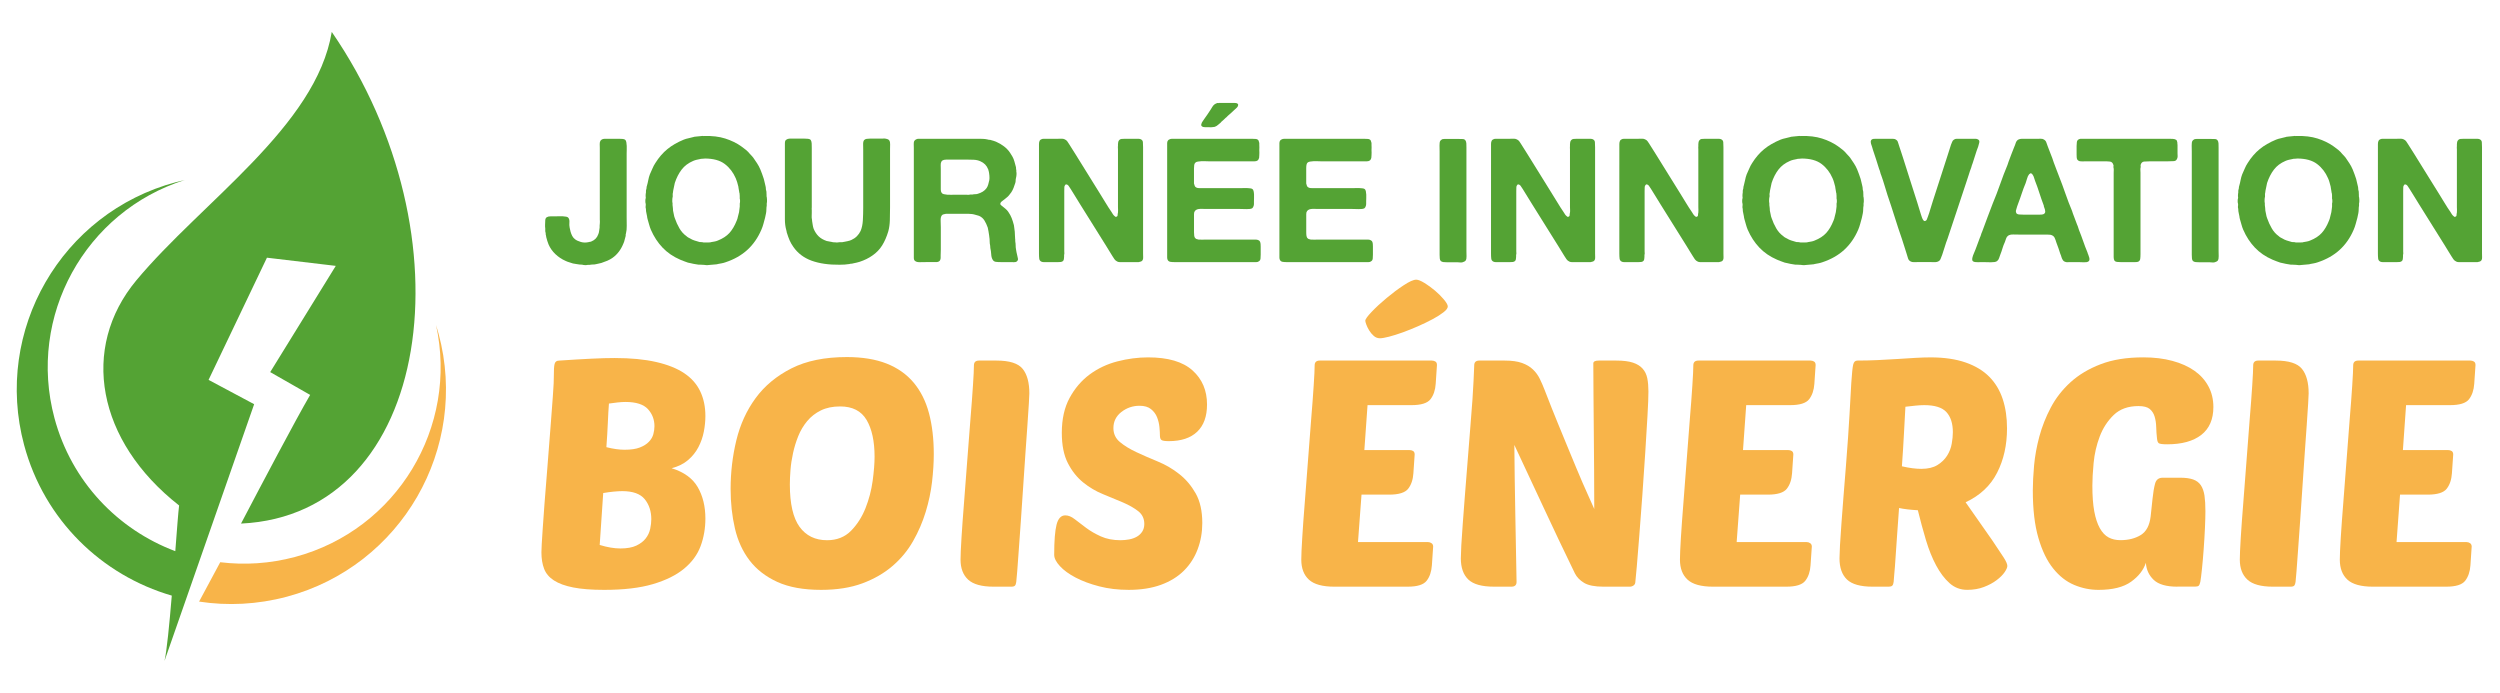
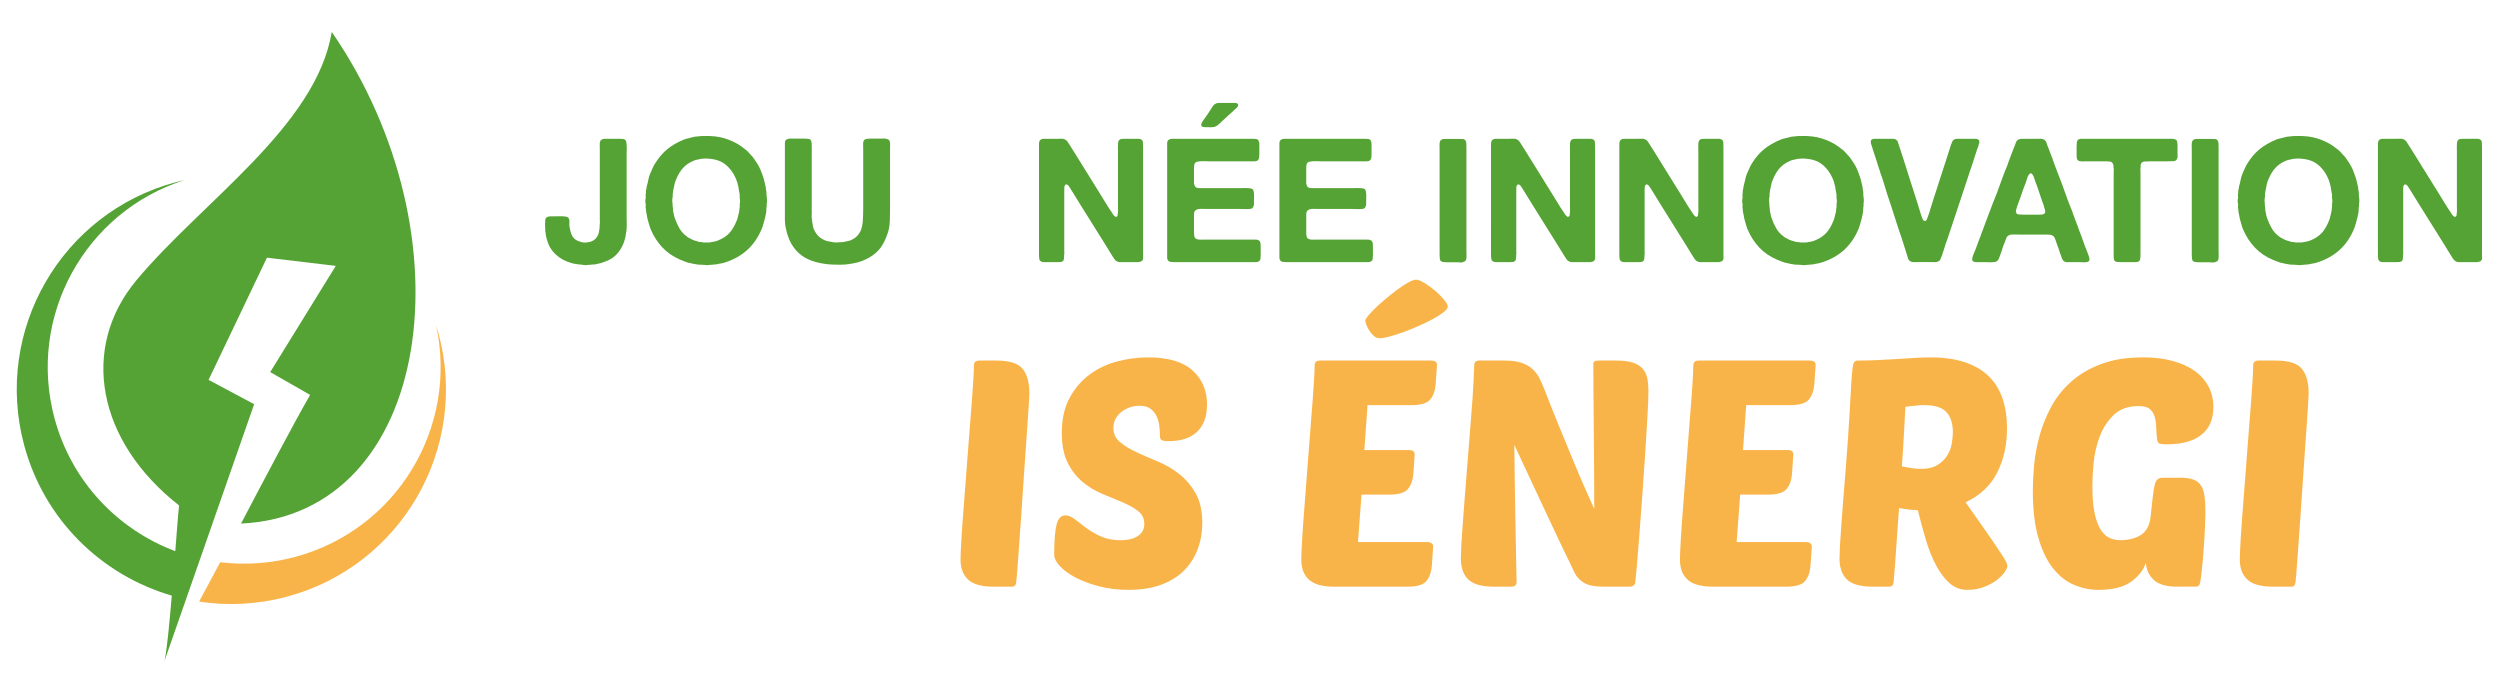
<svg xmlns="http://www.w3.org/2000/svg" version="1.1" id="Calque_1" x="0px" y="0px" width="209.5px" height="58.057px" viewBox="0 0 209.5 58.057" enable-background="new 0 0 209.5 58.057" xml:space="preserve">
  <g>
    <g>
      <path fill="#F8B449" d="M18.456,47.114l-1.773,3.3c2.384,0.364,4.88,0.252,7.359-0.411c9.592-2.571,15.285-12.431,12.715-22.023    c-0.067-0.25-0.14-0.498-0.218-0.742c1.886,8.548-3.277,17.146-11.815,19.435C22.616,47.235,20.496,47.365,18.456,47.114    L18.456,47.114z" />
      <path fill="#54A334" d="M14.69,46.188c-4.805-1.804-8.698-5.821-10.127-11.155c-2.288-8.539,2.578-17.31,10.922-19.95    c-0.25,0.056-0.501,0.116-0.751,0.184c-9.592,2.57-15.284,12.43-12.714,22.022c1.69,6.307,6.531,10.928,12.376,12.623l0,0    c-0.201,2.404-0.419,4.645-0.611,5.473l7.513-21.513l-3.819-2.039l4.891-10.238l5.769,0.685l-5.495,8.902l3.347,1.911    c-1.227,2.104-4.017,7.401-5.793,10.783c16.093-0.76,19.318-24.181,7.604-41.202c-1.304,7.909-10.915,14.26-16.375,20.818    c-4.719,5.67-3.312,13.468,3.583,18.866C14.943,42.857,14.83,44.362,14.69,46.188L14.69,46.188z" />
    </g>
    <g>
      <g>
        <path fill="#54A334" d="M50.654,11.63h1.234c0.106,0,0.208,0.004,0.305,0.014c0.097,0.009,0.168,0.039,0.217,0.088     c0.039,0.049,0.066,0.119,0.081,0.21c0.014,0.092,0.023,0.19,0.029,0.297c0.004,0.107,0.004,0.213,0,0.319     c-0.006,0.106-0.007,0.204-0.007,0.292v2.917v2.466c0,0.223,0.001,0.453,0.007,0.689c0.004,0.237-0.017,0.453-0.065,0.646     c-0.02,0.048-0.027,0.095-0.022,0.138c0.006,0.043-0.002,0.09-0.021,0.137c-0.029,0.088-0.053,0.177-0.072,0.27     c-0.019,0.091-0.048,0.182-0.088,0.268c-0.211,0.533-0.517,0.939-0.914,1.219c-0.136,0.098-0.284,0.179-0.443,0.248     c-0.16,0.067-0.327,0.13-0.501,0.187c-0.076,0.02-0.152,0.037-0.224,0.052c-0.073,0.014-0.147,0.031-0.226,0.05     c-0.078,0.02-0.162,0.029-0.254,0.029c-0.093,0-0.182,0.009-0.269,0.028h-0.158c-0.059,0.019-0.139,0.027-0.24,0.022     c-0.102-0.005-0.182-0.018-0.239-0.037c-0.107,0-0.184-0.004-0.233-0.014c-0.096-0.019-0.191-0.034-0.283-0.044     c-0.092-0.01-0.176-0.024-0.254-0.043c-0.107-0.039-0.212-0.072-0.319-0.102c-0.106-0.029-0.208-0.068-0.305-0.117     c-0.311-0.136-0.59-0.32-0.842-0.558c-0.251-0.237-0.445-0.51-0.58-0.821c-0.04-0.096-0.073-0.192-0.103-0.29     c-0.028-0.096-0.057-0.198-0.086-0.305c-0.019-0.077-0.029-0.136-0.029-0.174c-0.019-0.048-0.026-0.091-0.021-0.131     c0.005-0.038-0.002-0.082-0.023-0.13c-0.009-0.02-0.013-0.046-0.013-0.08s0-0.061,0-0.081v-0.145     c-0.01-0.048-0.015-0.099-0.015-0.152s0-0.104,0-0.153c0-0.135,0.005-0.263,0.015-0.385c0.008-0.12,0.052-0.204,0.13-0.253     c0.077-0.049,0.18-0.072,0.312-0.072c0.13,0,0.253,0,0.369,0c0.088,0,0.189-0.002,0.305-0.007c0.117-0.005,0.23-0.005,0.341,0     c0.112,0.005,0.213,0.017,0.305,0.035c0.091,0.02,0.152,0.054,0.182,0.103c0.067,0.096,0.094,0.222,0.079,0.377     c-0.014,0.154-0.006,0.299,0.021,0.434c0.02,0.059,0.032,0.115,0.037,0.168s0.018,0.109,0.037,0.167     c0.038,0.136,0.086,0.259,0.145,0.37s0.141,0.206,0.247,0.283c0.117,0.088,0.277,0.159,0.479,0.218     c0.203,0.058,0.412,0.062,0.624,0.015c0.049-0.019,0.093-0.029,0.13-0.029c0.04,0,0.078-0.01,0.117-0.029     c0.29-0.116,0.482-0.315,0.58-0.595c0.04-0.088,0.063-0.177,0.072-0.269c0.009-0.092,0.024-0.191,0.044-0.299     c0-0.057,0-0.113,0-0.165c0-0.054,0.005-0.11,0.015-0.167c0.01-0.049,0.012-0.105,0.008-0.167     c-0.006-0.063-0.008-0.125-0.008-0.182v-0.697v-3.89v-1.393c0-0.106-0.002-0.217-0.007-0.334     c-0.005-0.116,0.017-0.212,0.066-0.29c0.038-0.058,0.11-0.106,0.217-0.146C50.596,11.645,50.635,11.64,50.654,11.63z" />
        <path fill="#54A334" d="M64.239,16.449c0.019,0.058,0.032,0.157,0.036,0.297c0.006,0.142-0.002,0.24-0.022,0.298v0.188     c-0.019,0.097-0.029,0.199-0.029,0.305c0,0.107-0.009,0.213-0.028,0.319c-0.021,0.068-0.035,0.136-0.043,0.203     c-0.01,0.069-0.024,0.135-0.044,0.204c-0.048,0.174-0.095,0.344-0.137,0.507c-0.044,0.164-0.101,0.325-0.168,0.479     c-0.291,0.678-0.683,1.241-1.176,1.691c-0.492,0.451-1.103,0.796-1.828,1.038c-0.106,0.038-0.213,0.067-0.319,0.086     c-0.107,0.02-0.212,0.04-0.32,0.059c-0.049,0.02-0.099,0.03-0.152,0.03c-0.052,0-0.104,0.005-0.153,0.014l-0.479,0.042     c-0.038,0.01-0.106,0.013-0.203,0.008c-0.098-0.005-0.16-0.013-0.189-0.022c-0.048-0.01-0.095-0.012-0.138-0.007     c-0.043,0.005-0.09,0.002-0.138-0.007H58.55c-0.079-0.02-0.15-0.03-0.218-0.035c-0.069-0.005-0.14-0.017-0.219-0.037     c-0.077-0.02-0.154-0.037-0.231-0.052c-0.079-0.014-0.155-0.031-0.233-0.049c-0.106-0.04-0.214-0.078-0.325-0.118     c-0.112-0.038-0.221-0.082-0.327-0.13c-0.581-0.251-1.073-0.587-1.474-1.009c-0.401-0.421-0.728-0.921-0.98-1.502     c-0.057-0.135-0.105-0.278-0.145-0.428c-0.038-0.15-0.082-0.302-0.13-0.458c-0.019-0.049-0.029-0.089-0.029-0.123     c0-0.034-0.005-0.071-0.013-0.109c-0.019-0.068-0.035-0.139-0.044-0.211c-0.01-0.073-0.024-0.147-0.044-0.226     c-0.009-0.047-0.012-0.094-0.007-0.138c0.004-0.043-0.002-0.084-0.023-0.123c-0.009-0.058-0.009-0.118,0-0.182     c0.011-0.062,0.011-0.123,0-0.182c-0.019-0.047-0.028-0.123-0.028-0.224c0-0.102,0.009-0.176,0.028-0.226     c0.011-0.047,0.011-0.093,0-0.138c-0.009-0.043-0.009-0.089,0-0.137v-0.087c0.021-0.068,0.027-0.132,0.023-0.196     c-0.005-0.063,0.002-0.123,0.021-0.181c0.02-0.049,0.029-0.099,0.029-0.153c0-0.053,0.009-0.104,0.03-0.153     c0.047-0.164,0.086-0.326,0.115-0.486c0.03-0.16,0.072-0.317,0.131-0.472c0.077-0.165,0.15-0.329,0.218-0.494     c0.067-0.164,0.15-0.319,0.247-0.464c0.29-0.464,0.624-0.851,1.002-1.16c0.376-0.31,0.835-0.575,1.378-0.798     c0.126-0.05,0.258-0.088,0.398-0.116c0.14-0.029,0.278-0.063,0.413-0.102c0.049-0.019,0.095-0.028,0.139-0.028     c0.042,0,0.089-0.005,0.137-0.015l0.436-0.043c0.02-0.01,0.045-0.01,0.079,0c0.035,0.009,0.061,0.009,0.081,0     c0.686-0.021,1.283,0.05,1.785,0.211c0.503,0.159,0.953,0.378,1.351,0.659c0.125,0.087,0.256,0.187,0.391,0.297     c0.136,0.113,0.248,0.226,0.334,0.342c0.048,0.048,0.096,0.1,0.145,0.152c0.048,0.054,0.091,0.105,0.13,0.152     c0.106,0.155,0.213,0.313,0.32,0.472c0.105,0.16,0.198,0.332,0.275,0.516c0.058,0.135,0.109,0.266,0.152,0.392     c0.044,0.126,0.09,0.262,0.139,0.407c0.028,0.096,0.053,0.195,0.072,0.297c0.019,0.101,0.043,0.206,0.073,0.312     c0.018,0.067,0.027,0.133,0.027,0.196s0.01,0.124,0.03,0.181c0.019,0.059,0.027,0.119,0.021,0.182     c-0.005,0.063-0.002,0.118,0.008,0.166V16.449z M61.99,17.058c0.018-0.048,0.027-0.119,0.027-0.21     c0-0.092-0.01-0.162-0.027-0.211v-0.246c-0.01-0.039-0.015-0.076-0.008-0.109c0.003-0.034-0.002-0.069-0.022-0.109     c-0.02-0.077-0.032-0.152-0.037-0.224c-0.005-0.073-0.017-0.143-0.037-0.21c0-0.049-0.009-0.102-0.028-0.161     c-0.029-0.105-0.058-0.213-0.086-0.319c-0.03-0.106-0.069-0.212-0.117-0.319c-0.213-0.493-0.521-0.893-0.921-1.197     c-0.402-0.305-0.96-0.458-1.677-0.458c-0.019,0.011-0.04,0.013-0.064,0.008c-0.024-0.004-0.046-0.002-0.066,0.007     c-0.038,0.01-0.076,0.012-0.115,0.007c-0.04-0.005-0.083,0.002-0.131,0.02c-0.107,0.02-0.211,0.042-0.312,0.066     c-0.103,0.024-0.196,0.056-0.283,0.094c-0.407,0.174-0.729,0.417-0.964,0.726c-0.238,0.31-0.429,0.682-0.573,1.118     c-0.029,0.106-0.052,0.209-0.066,0.312c-0.014,0.101-0.037,0.205-0.065,0.312c-0.011,0.038-0.016,0.074-0.016,0.108     s-0.005,0.071-0.013,0.108c-0.019,0.049-0.024,0.102-0.014,0.159c0.008,0.059,0.008,0.112,0,0.161     c-0.02,0.048-0.032,0.137-0.037,0.268c-0.005,0.132,0.002,0.221,0.022,0.269v0.161c0.01,0.038,0.015,0.08,0.015,0.123     c0,0.044,0.005,0.084,0.014,0.123c0,0.039,0.001,0.076,0.007,0.109c0.003,0.035,0.006,0.07,0.006,0.109     c0.03,0.106,0.051,0.212,0.066,0.32c0.014,0.105,0.042,0.207,0.081,0.304c0.106,0.31,0.236,0.598,0.391,0.863     c0.155,0.266,0.349,0.482,0.581,0.646c0.049,0.049,0.1,0.086,0.152,0.116c0.054,0.03,0.11,0.059,0.167,0.087     c0.106,0.067,0.221,0.121,0.341,0.16c0.121,0.038,0.249,0.076,0.385,0.116c0.047,0.02,0.094,0.027,0.137,0.022     c0.043-0.005,0.089-0.002,0.138,0.007c0.058,0.02,0.116,0.028,0.175,0.028c0.057,0,0.121,0,0.188,0h0.117     c0.047-0.009,0.091-0.011,0.13-0.008c0.038,0.007,0.082-0.001,0.13-0.021c0.096-0.019,0.194-0.037,0.291-0.051     c0.096-0.016,0.188-0.042,0.275-0.081c0.417-0.164,0.743-0.377,0.98-0.638c0.236-0.262,0.438-0.601,0.603-1.017     c0.049-0.106,0.085-0.222,0.108-0.349c0.025-0.125,0.056-0.251,0.096-0.377l0.043-0.349c0.009-0.039,0.016-0.079,0.016-0.123     c0-0.043,0-0.089,0-0.138V17.058z" />
        <path fill="#54A334" d="M66.168,11.616h1.234c0.107,0,0.21,0.006,0.312,0.015c0.103,0.009,0.177,0.043,0.226,0.102     c0.049,0.077,0.075,0.176,0.08,0.297s0.007,0.243,0.007,0.369v1.467v2.99v0.507c0,0.039-0.002,0.081-0.007,0.124     s-0.002,0.085,0.007,0.124v0.231c0,0.088-0.002,0.18-0.007,0.277c-0.005,0.096,0.002,0.183,0.022,0.261     c0,0.068,0.005,0.121,0.015,0.159c0.019,0.107,0.036,0.213,0.051,0.32c0.014,0.106,0.041,0.213,0.079,0.32     c0.107,0.25,0.245,0.459,0.414,0.624c0.168,0.165,0.394,0.295,0.675,0.392c0.078,0.019,0.154,0.033,0.232,0.044     c0.076,0.01,0.155,0.024,0.231,0.043c0.049,0.019,0.092,0.026,0.131,0.021c0.039-0.004,0.083-0.002,0.131,0.006     c0.039,0.011,0.102,0.014,0.188,0.007c0.088-0.003,0.146-0.011,0.174-0.021h0.218c0.077-0.019,0.155-0.034,0.231-0.043     c0.078-0.01,0.15-0.025,0.218-0.044c0.135-0.029,0.242-0.062,0.319-0.101c0.174-0.078,0.327-0.182,0.458-0.312     c0.13-0.131,0.233-0.279,0.312-0.443c0.106-0.252,0.169-0.55,0.189-0.894c0.02-0.342,0.029-0.698,0.029-1.066v-2.888v-1.945     c0-0.136-0.002-0.286-0.007-0.45c-0.005-0.165,0.02-0.286,0.079-0.362c0.05-0.059,0.116-0.095,0.204-0.11     c0.086-0.014,0.183-0.021,0.29-0.021h0.929c0.076,0,0.152-0.001,0.226-0.006c0.071-0.006,0.142,0.002,0.208,0.021     c0.136,0.029,0.224,0.078,0.261,0.145c0.049,0.078,0.071,0.187,0.066,0.327c-0.005,0.141-0.007,0.269-0.007,0.385v1.944v2.932     c0,0.368-0.005,0.726-0.016,1.075c-0.009,0.348-0.053,0.662-0.13,0.942c-0.135,0.456-0.307,0.849-0.515,1.184     c-0.208,0.334-0.481,0.617-0.82,0.849c-0.301,0.213-0.653,0.388-1.061,0.523c-0.086,0.029-0.175,0.053-0.268,0.073     c-0.091,0.018-0.182,0.038-0.269,0.057c-0.059,0.02-0.113,0.03-0.167,0.03c-0.054,0-0.108,0.01-0.167,0.029     c-0.116,0.02-0.246,0.035-0.391,0.044c-0.146,0.009-0.287,0.014-0.422,0.014c-0.919,0.01-1.703-0.104-2.351-0.34     c-0.648-0.238-1.156-0.622-1.525-1.155c-0.125-0.174-0.229-0.355-0.312-0.543c-0.081-0.189-0.157-0.395-0.224-0.617     c-0.02-0.048-0.029-0.09-0.029-0.124c0-0.033-0.01-0.075-0.029-0.124c-0.078-0.271-0.116-0.576-0.116-0.915     c0-0.338,0-0.676,0-1.015V13.3v-1.017c0-0.096,0-0.19,0-0.283c0-0.092,0.015-0.167,0.044-0.226     c0.058-0.066,0.135-0.116,0.232-0.145c0.019,0,0.039,0,0.059,0C66.129,11.63,66.149,11.625,66.168,11.616z" />
-         <path fill="#54A334" d="M85.297,21.645c0.02,0.059,0.017,0.11-0.008,0.159c-0.022,0.049-0.049,0.082-0.078,0.101     c-0.059,0.049-0.139,0.071-0.24,0.066c-0.102-0.004-0.205-0.007-0.313-0.007h-0.797c-0.155,0-0.292-0.007-0.408-0.022     s-0.202-0.071-0.261-0.167c-0.078-0.126-0.12-0.281-0.129-0.465c-0.011-0.184-0.035-0.358-0.073-0.523     c0-0.038-0.002-0.074-0.008-0.109c-0.005-0.034-0.007-0.065-0.007-0.093c-0.028-0.117-0.042-0.241-0.042-0.371     s-0.01-0.248-0.029-0.355c-0.01-0.028-0.015-0.072-0.015-0.131c-0.02-0.105-0.036-0.215-0.051-0.326     c-0.015-0.111-0.036-0.22-0.064-0.328c-0.078-0.222-0.169-0.42-0.277-0.595c-0.106-0.174-0.256-0.304-0.45-0.391     c-0.048-0.019-0.096-0.034-0.145-0.043c-0.048-0.01-0.101-0.024-0.159-0.044c-0.174-0.057-0.375-0.086-0.603-0.086     c-0.227,0-0.452,0-0.675,0h-1.189c-0.077,0.02-0.146,0.035-0.204,0.044c-0.057,0.009-0.105,0.038-0.145,0.086     c-0.077,0.097-0.111,0.246-0.101,0.45c0.009,0.203,0.014,0.388,0.014,0.552v1.857c0,0.077-0.002,0.157-0.007,0.239     c-0.005,0.083-0.007,0.163-0.007,0.241c0,0.077,0,0.147,0,0.209c0,0.064-0.01,0.12-0.029,0.167     c-0.03,0.088-0.086,0.145-0.175,0.174c-0.047,0.02-0.105,0.029-0.174,0.029c-0.067,0-0.14,0-0.217,0h-0.653     c-0.155,0-0.319,0.002-0.494,0.007c-0.174,0.005-0.305-0.027-0.391-0.095c-0.078-0.048-0.115-0.138-0.115-0.269     c0-0.13,0-0.258,0-0.384v-8.825c0-0.105-0.002-0.217-0.007-0.332c-0.006-0.118,0.015-0.209,0.063-0.277     c0.04-0.058,0.111-0.106,0.218-0.146c0.02-0.01,0.041-0.012,0.064-0.007c0.024,0.005,0.047,0.002,0.066-0.007h4.935     c0.155,0,0.301,0.002,0.442,0.007c0.14,0.005,0.273,0.022,0.4,0.051c0.047,0.02,0.099,0.029,0.152,0.029     c0.052,0,0.103,0.01,0.152,0.029c0.067,0.02,0.135,0.038,0.202,0.057c0.069,0.019,0.137,0.044,0.204,0.074     c0.241,0.105,0.464,0.236,0.668,0.391c0.203,0.155,0.371,0.334,0.508,0.538c0.038,0.049,0.07,0.099,0.094,0.152     c0.025,0.054,0.057,0.104,0.095,0.153c0.077,0.135,0.136,0.275,0.173,0.42c0.04,0.145,0.084,0.305,0.131,0.479     c0.01,0.039,0.013,0.078,0.008,0.115c-0.005,0.039,0.002,0.079,0.021,0.117v0.131c0.02,0.077,0.025,0.172,0.015,0.282     c-0.01,0.111-0.024,0.202-0.044,0.268c-0.02,0.078-0.027,0.148-0.027,0.211c0,0.064-0.01,0.127-0.029,0.196     c-0.049,0.145-0.098,0.283-0.145,0.413c-0.05,0.13-0.113,0.254-0.189,0.371c-0.02,0.028-0.044,0.06-0.073,0.094     c-0.028,0.033-0.052,0.064-0.071,0.094c-0.029,0.039-0.062,0.078-0.096,0.117c-0.033,0.038-0.068,0.072-0.108,0.102     c-0.058,0.048-0.116,0.096-0.175,0.145c-0.057,0.048-0.121,0.096-0.188,0.145c-0.039,0.029-0.078,0.061-0.117,0.093     c-0.04,0.034-0.067,0.076-0.086,0.124c-0.021,0.058-0.01,0.106,0.029,0.145c0.037,0.04,0.071,0.067,0.101,0.087     c0.097,0.078,0.194,0.155,0.29,0.233c0.097,0.077,0.18,0.169,0.248,0.275c0.115,0.165,0.207,0.334,0.275,0.508     c0.066,0.173,0.131,0.373,0.188,0.595c0.02,0.087,0.031,0.179,0.037,0.275c0.004,0.096,0.017,0.189,0.035,0.275     c0,0.059,0.004,0.114,0.008,0.167c0.006,0.054,0.008,0.108,0.008,0.167c0.01,0.04,0.012,0.081,0.008,0.124     c-0.006,0.043-0.002,0.09,0.007,0.138c0.01,0.039,0.013,0.078,0.007,0.116c-0.004,0.038-0.002,0.082,0.008,0.131     c0.02,0.097,0.029,0.199,0.029,0.305c0,0.106,0.008,0.209,0.027,0.305l0.044,0.261c0.021,0.088,0.04,0.175,0.06,0.261     C85.259,21.485,85.277,21.567,85.297,21.645z M82.903,15.099c0.019-0.105,0.021-0.236,0.007-0.391     c-0.015-0.155-0.032-0.272-0.052-0.348c-0.02-0.04-0.03-0.074-0.03-0.104c0-0.027-0.009-0.057-0.028-0.086     c-0.116-0.299-0.328-0.518-0.638-0.652c-0.166-0.078-0.354-0.121-0.567-0.131c-0.211-0.009-0.435-0.015-0.666-0.015h-1.685     c-0.02,0.02-0.038,0.027-0.057,0.022c-0.02-0.005-0.04-0.007-0.059-0.007c-0.116,0.029-0.193,0.078-0.231,0.145     c-0.049,0.078-0.071,0.177-0.066,0.298s0.007,0.24,0.007,0.355v1.349c0,0.117,0,0.233,0,0.349s0.024,0.208,0.073,0.275     c0.038,0.059,0.101,0.098,0.188,0.116c0.088,0.02,0.184,0.034,0.29,0.043c0.107,0.01,0.218,0.012,0.334,0.007     c0.117-0.005,0.218-0.007,0.305-0.007h0.856c0.067,0,0.14,0.002,0.217,0.007c0.078,0.005,0.145-0.002,0.204-0.021h0.188     c0.077-0.02,0.152-0.029,0.224-0.029c0.073,0,0.143-0.008,0.211-0.029c0.165-0.048,0.31-0.11,0.435-0.188     c0.126-0.078,0.232-0.179,0.32-0.305c0.058-0.088,0.102-0.184,0.13-0.29C82.845,15.355,82.874,15.235,82.903,15.099z" />
        <path fill="#54A334" d="M87.459,11.63h1.176c0.107,0,0.211-0.001,0.313-0.007c0.102-0.003,0.191,0.012,0.27,0.051     c0.096,0.039,0.17,0.098,0.224,0.175c0.054,0.078,0.104,0.154,0.152,0.231l0.522,0.828c0.34,0.552,0.68,1.101,1.023,1.647     c0.344,0.546,0.686,1.096,1.023,1.647c0.165,0.261,0.327,0.525,0.486,0.791c0.158,0.266,0.326,0.525,0.5,0.776     c0.039,0.058,0.076,0.117,0.109,0.175c0.033,0.057,0.08,0.11,0.139,0.159c0.02,0.02,0.043,0.039,0.071,0.058     c0.029,0.02,0.059,0.02,0.088,0c0.067-0.019,0.101-0.063,0.101-0.13c0-0.068,0.01-0.141,0.03-0.217     c0.009-0.069,0.012-0.143,0.007-0.226c-0.005-0.082-0.007-0.162-0.007-0.239v-0.915v-3.367v-0.551     c0-0.048-0.003-0.097-0.007-0.145c-0.006-0.048-0.003-0.093,0.007-0.131v-0.16c0-0.136,0.028-0.241,0.087-0.319     c0.049-0.068,0.112-0.107,0.195-0.117c0.082-0.01,0.177-0.014,0.283-0.014h0.885c0.077,0,0.154,0,0.232,0     c0.077,0,0.146,0.009,0.204,0.029c0.126,0.049,0.192,0.133,0.202,0.255c0.01,0.121,0.015,0.263,0.015,0.428v1.597v6.081v1.22     c0,0.106,0.003,0.212,0.007,0.319c0.006,0.106-0.012,0.188-0.05,0.247c-0.038,0.058-0.086,0.094-0.138,0.109     c-0.053,0.014-0.119,0.031-0.196,0.051h-0.509h-0.798c-0.087,0-0.172,0-0.253,0c-0.083,0-0.152-0.015-0.211-0.043     c-0.106-0.049-0.189-0.114-0.246-0.197c-0.059-0.082-0.117-0.17-0.175-0.268c-0.089-0.135-0.173-0.273-0.255-0.413     s-0.166-0.278-0.254-0.414l-2.177-3.483c-0.135-0.223-0.269-0.438-0.398-0.646c-0.13-0.209-0.265-0.423-0.399-0.646     c-0.05-0.067-0.104-0.153-0.167-0.253c-0.063-0.104-0.147-0.153-0.255-0.153c-0.076,0.067-0.117,0.146-0.122,0.232     c-0.005,0.088-0.007,0.198-0.007,0.333v1.016v3.469v0.566c0,0.048,0.002,0.097,0.007,0.146c0.005,0.049-0.003,0.097-0.021,0.145     v0.16c0,0.154-0.025,0.266-0.073,0.334c-0.048,0.057-0.113,0.091-0.195,0.101c-0.083,0.01-0.177,0.015-0.285,0.015h-0.884     c-0.077,0-0.155,0-0.231,0c-0.078,0-0.146-0.01-0.205-0.029c-0.125-0.049-0.195-0.135-0.21-0.261     c-0.015-0.125-0.022-0.271-0.022-0.435v-1.669V13.75v-1.351c0-0.105,0-0.217,0-0.332c0-0.118,0.02-0.209,0.059-0.277     c0.039-0.067,0.106-0.116,0.204-0.146c0.019,0,0.04-0.002,0.063-0.007C87.418,11.632,87.439,11.63,87.459,11.63z" />
        <path fill="#54A334" d="M98.199,11.63h5.428h1.265c0.114,0,0.225,0.004,0.332,0.014c0.107,0.009,0.183,0.049,0.231,0.117     c0.021,0.029,0.032,0.062,0.037,0.102c0.006,0.039,0.019,0.078,0.037,0.116v0.159c0.01,0.069,0.012,0.141,0.007,0.218     c-0.004,0.077-0.007,0.15-0.007,0.217c0,0.078,0.003,0.153,0.007,0.226c0.005,0.072,0.003,0.143-0.007,0.211     c-0.01,0.047-0.015,0.121-0.015,0.217c-0.029,0.116-0.078,0.193-0.146,0.232c-0.058,0.038-0.13,0.058-0.218,0.058     c-0.086,0-0.179,0-0.275,0h-1.002h-2.627c-0.077,0-0.166-0.002-0.269-0.008c-0.102-0.005-0.203-0.005-0.305,0     c-0.102,0.006-0.195,0.015-0.282,0.03s-0.15,0.036-0.188,0.066c-0.066,0.047-0.109,0.118-0.125,0.209     c-0.014,0.094-0.021,0.197-0.021,0.312v0.828v0.421c0.02,0.078,0.039,0.143,0.061,0.195c0.02,0.054,0.051,0.094,0.1,0.124     c0.058,0.04,0.125,0.061,0.203,0.066c0.077,0.005,0.16,0.008,0.247,0.008h0.784h2.496c0.067,0,0.153-0.002,0.253-0.008     c0.103-0.005,0.202-0.005,0.297,0c0.099,0.005,0.187,0.012,0.271,0.022c0.081,0.009,0.143,0.028,0.181,0.057     c0.048,0.029,0.083,0.088,0.102,0.174c0.021,0.087,0.032,0.182,0.037,0.283c0.005,0.102,0.005,0.206,0,0.312     c-0.005,0.107-0.007,0.199-0.007,0.277c0,0.067,0,0.135,0,0.202c0,0.068-0.01,0.127-0.03,0.175     c-0.019,0.078-0.059,0.14-0.115,0.189c-0.048,0.029-0.115,0.049-0.196,0.059c-0.083,0.009-0.174,0.013-0.275,0.013     c-0.103,0-0.203-0.001-0.306-0.007c-0.103-0.003-0.186-0.006-0.255-0.006h-2.829c-0.116,0-0.228-0.002-0.332-0.007     c-0.109-0.005-0.208,0-0.298,0.013c-0.094,0.014-0.172,0.043-0.233,0.087c-0.063,0.044-0.11,0.109-0.138,0.197     c-0.01,0.047-0.016,0.098-0.016,0.152c0,0.052,0,0.103,0,0.152v0.551v0.813c0,0.116,0.008,0.221,0.021,0.313     c0.016,0.091,0.059,0.163,0.125,0.21c0.028,0.029,0.064,0.045,0.108,0.05c0.043,0.005,0.089,0.017,0.138,0.037h0.146     c0.048,0.01,0.1,0.012,0.159,0.007c0.057-0.005,0.11-0.007,0.16-0.007h0.609h2.728h0.77c0.077,0,0.152,0,0.226,0     c0.071,0,0.137,0.015,0.194,0.044c0.078,0.029,0.131,0.082,0.159,0.16c0.021,0.048,0.032,0.106,0.037,0.174     c0.005,0.067,0.008,0.14,0.008,0.217v0.668c0,0.115-0.005,0.224-0.015,0.326c-0.01,0.102-0.055,0.177-0.13,0.224     c-0.06,0.049-0.134,0.074-0.227,0.074c-0.091,0-0.189,0-0.297,0h-1.09h-4.294h-1.146c-0.137,0-0.254-0.007-0.355-0.022     s-0.178-0.061-0.227-0.138c-0.039-0.058-0.057-0.133-0.057-0.225c0-0.091,0-0.182,0-0.268v-1.045v-3.948v-3.163v-0.901     c0-0.086,0-0.174,0-0.261s0.018-0.154,0.057-0.203c0.04-0.067,0.11-0.116,0.219-0.146c0.02-0.01,0.037-0.012,0.058-0.007     S98.181,11.64,98.199,11.63z M102.148,8.626h1.029c0.077,0,0.17,0,0.274,0c0.107,0,0.186,0.015,0.234,0.043     c0.019,0.009,0.029,0.022,0.034,0.037s0.019,0.026,0.037,0.037c0.01,0.115-0.037,0.218-0.139,0.305     c-0.1,0.086-0.186,0.164-0.253,0.233c-0.077,0.066-0.151,0.138-0.225,0.21c-0.072,0.073-0.148,0.138-0.225,0.195     c-0.038,0.03-0.07,0.061-0.096,0.094c-0.023,0.034-0.055,0.061-0.093,0.081c-0.021,0.029-0.044,0.053-0.074,0.072     c-0.047,0.048-0.097,0.095-0.145,0.137c-0.049,0.044-0.095,0.086-0.146,0.125c-0.019,0.019-0.031,0.034-0.035,0.042     c-0.005,0.01-0.019,0.024-0.036,0.043c-0.079,0.059-0.151,0.121-0.226,0.19c-0.071,0.066-0.162,0.12-0.269,0.159     c-0.039,0.01-0.075,0.015-0.108,0.015s-0.075,0.005-0.124,0.015c-0.027,0.009-0.066,0.012-0.115,0.007     c-0.05-0.004-0.091-0.007-0.132-0.007c-0.106,0-0.217,0-0.334,0c-0.115,0-0.203-0.025-0.26-0.074     c-0.059-0.039-0.073-0.105-0.044-0.203c0.019-0.077,0.055-0.146,0.101-0.209c0.05-0.063,0.092-0.128,0.133-0.196     c0.096-0.135,0.188-0.265,0.275-0.391c0.086-0.126,0.175-0.257,0.261-0.393c0.049-0.077,0.099-0.16,0.151-0.247     c0.055-0.088,0.114-0.154,0.183-0.203c0.039-0.029,0.105-0.064,0.203-0.102c0.019-0.01,0.045-0.012,0.079-0.007     C102.103,8.639,102.128,8.636,102.148,8.626z" />
        <path fill="#54A334" d="M107.604,11.63h5.428h1.262c0.116,0,0.229,0.004,0.334,0.014c0.106,0.009,0.184,0.049,0.231,0.117     c0.021,0.029,0.032,0.062,0.037,0.102c0.005,0.039,0.017,0.078,0.037,0.116v0.159c0.01,0.069,0.012,0.141,0.007,0.218     c-0.005,0.077-0.007,0.15-0.007,0.217c0,0.078,0.002,0.153,0.007,0.226c0.005,0.072,0.003,0.143-0.007,0.211     c-0.011,0.047-0.016,0.121-0.016,0.217c-0.028,0.116-0.077,0.193-0.146,0.232c-0.058,0.038-0.129,0.058-0.217,0.058     c-0.087,0-0.18,0-0.275,0h-1.001h-2.629c-0.076,0-0.167-0.002-0.267-0.008c-0.102-0.005-0.205-0.005-0.306,0     c-0.102,0.006-0.196,0.015-0.282,0.03c-0.089,0.015-0.15,0.036-0.188,0.066c-0.068,0.047-0.109,0.118-0.123,0.209     c-0.016,0.094-0.022,0.197-0.022,0.312v0.828v0.421c0.02,0.078,0.039,0.143,0.058,0.195c0.02,0.054,0.053,0.094,0.102,0.124     c0.059,0.04,0.127,0.061,0.203,0.066c0.077,0.005,0.16,0.008,0.247,0.008h0.783h2.496c0.068,0,0.152-0.002,0.254-0.008     c0.103-0.005,0.202-0.005,0.299,0c0.096,0.005,0.186,0.012,0.27,0.022c0.081,0.009,0.141,0.028,0.181,0.057     c0.047,0.029,0.081,0.088,0.101,0.174c0.019,0.087,0.032,0.182,0.037,0.283c0.005,0.102,0.005,0.206,0,0.312     c-0.005,0.107-0.008,0.199-0.008,0.277c0,0.067,0,0.135,0,0.202c0,0.068-0.011,0.127-0.029,0.175     c-0.02,0.078-0.059,0.14-0.114,0.189c-0.051,0.029-0.116,0.049-0.198,0.059c-0.082,0.009-0.175,0.013-0.274,0.013     c-0.103,0-0.204-0.001-0.305-0.007c-0.103-0.003-0.187-0.006-0.255-0.006h-2.83c-0.115,0-0.228-0.002-0.334-0.007     c-0.107-0.005-0.205,0-0.297,0.013c-0.092,0.014-0.169,0.043-0.232,0.087c-0.064,0.044-0.108,0.109-0.138,0.197     c-0.011,0.047-0.015,0.098-0.015,0.152c0,0.052,0,0.103,0,0.152v0.551v0.813c0,0.116,0.007,0.221,0.022,0.313     c0.014,0.091,0.055,0.163,0.123,0.21c0.028,0.029,0.065,0.045,0.106,0.05c0.046,0.005,0.091,0.017,0.14,0.037h0.145     c0.049,0.01,0.103,0.012,0.16,0.007c0.059-0.005,0.111-0.007,0.16-0.007h0.609h2.729h0.768c0.079,0,0.153,0,0.227,0     c0.072,0,0.139,0.015,0.195,0.044c0.077,0.029,0.132,0.082,0.159,0.16c0.02,0.048,0.031,0.106,0.036,0.174     c0.006,0.067,0.008,0.14,0.008,0.217v0.668c0,0.115-0.004,0.224-0.015,0.326c-0.01,0.102-0.053,0.177-0.131,0.224     c-0.058,0.049-0.133,0.074-0.225,0.074s-0.19,0-0.298,0h-1.088h-4.296h-1.147c-0.135,0-0.254-0.007-0.354-0.022     c-0.103-0.015-0.176-0.061-0.226-0.138c-0.039-0.058-0.057-0.133-0.057-0.225c0-0.091,0-0.182,0-0.268v-1.045v-3.948v-3.163     v-0.901c0-0.086,0-0.174,0-0.261s0.018-0.154,0.057-0.203c0.04-0.067,0.111-0.116,0.219-0.146c0.02-0.01,0.037-0.012,0.058-0.007     C107.564,11.642,107.584,11.64,107.604,11.63z" />
        <path fill="#54A334" d="M121.028,11.645h1.249c0.106,0,0.209,0.002,0.306,0.007c0.096,0.005,0.169,0.042,0.217,0.109     c0.048,0.067,0.074,0.155,0.08,0.261c0.005,0.106,0.007,0.223,0.007,0.349v1.261v5.037v2.38c0,0.126,0.003,0.266,0.008,0.421     s-0.017,0.271-0.064,0.348c-0.04,0.067-0.128,0.121-0.262,0.16c-0.067,0.021-0.141,0.024-0.218,0.015     c-0.078-0.01-0.155-0.015-0.231-0.015h-0.856c-0.107,0-0.206-0.005-0.299-0.014c-0.093-0.01-0.166-0.039-0.225-0.088     c-0.05-0.048-0.078-0.121-0.087-0.217c-0.009-0.096-0.014-0.198-0.014-0.305v-1.263v-5.297v-2.118     c0-0.135-0.003-0.295-0.008-0.479c-0.005-0.184,0.016-0.314,0.063-0.393c0.039-0.057,0.104-0.105,0.189-0.145     c0.03,0,0.057-0.002,0.08-0.007C120.988,11.647,121.01,11.645,121.028,11.645z" />
        <path fill="#54A334" d="M125.34,11.63h1.174c0.107,0,0.212-0.001,0.313-0.007c0.103-0.003,0.192,0.012,0.27,0.051     c0.097,0.039,0.171,0.098,0.225,0.175c0.054,0.078,0.104,0.154,0.152,0.231l0.522,0.828c0.339,0.552,0.679,1.101,1.023,1.647     c0.343,0.546,0.684,1.096,1.022,1.647c0.166,0.261,0.328,0.525,0.488,0.791c0.157,0.266,0.324,0.525,0.498,0.776     c0.04,0.058,0.075,0.117,0.111,0.175c0.032,0.057,0.077,0.11,0.138,0.159c0.019,0.02,0.043,0.039,0.071,0.058     c0.028,0.02,0.059,0.02,0.088,0c0.067-0.019,0.101-0.063,0.101-0.13c0-0.068,0.01-0.141,0.028-0.217     c0.011-0.069,0.014-0.143,0.009-0.226c-0.006-0.082-0.009-0.162-0.009-0.239v-0.915v-3.367v-0.551     c0-0.048-0.002-0.097-0.007-0.145c-0.005-0.048-0.003-0.093,0.007-0.131v-0.16c0-0.136,0.031-0.241,0.087-0.319     c0.049-0.068,0.115-0.107,0.197-0.117c0.082-0.01,0.177-0.014,0.282-0.014h0.886c0.077,0,0.155,0,0.231,0     c0.077,0,0.146,0.009,0.205,0.029c0.125,0.049,0.192,0.133,0.201,0.255c0.01,0.121,0.015,0.263,0.015,0.428v1.597v6.081v1.22     c0,0.106,0.003,0.212,0.007,0.319c0.005,0.106-0.012,0.188-0.049,0.247c-0.039,0.058-0.086,0.094-0.14,0.109     c-0.051,0.014-0.118,0.031-0.194,0.051h-0.509h-0.799c-0.086,0-0.172,0-0.253,0c-0.083,0-0.151-0.015-0.211-0.043     c-0.106-0.049-0.188-0.114-0.245-0.197c-0.061-0.082-0.117-0.17-0.176-0.268c-0.087-0.135-0.172-0.273-0.254-0.413     s-0.166-0.278-0.254-0.414l-2.177-3.483c-0.136-0.223-0.268-0.438-0.399-0.646c-0.13-0.209-0.265-0.423-0.398-0.646     c-0.05-0.067-0.104-0.153-0.168-0.253c-0.063-0.104-0.148-0.153-0.253-0.153c-0.079,0.067-0.118,0.146-0.123,0.232     c-0.005,0.088-0.008,0.198-0.008,0.333v1.016v3.469v0.566c0,0.048,0.003,0.097,0.008,0.146c0.005,0.049-0.002,0.097-0.022,0.145     v0.16c0,0.154-0.024,0.266-0.073,0.334c-0.047,0.057-0.113,0.091-0.195,0.101c-0.082,0.01-0.177,0.015-0.284,0.015h-0.885     c-0.076,0-0.155,0-0.231,0c-0.077,0-0.145-0.01-0.203-0.029c-0.125-0.049-0.196-0.135-0.211-0.261     c-0.015-0.125-0.021-0.271-0.021-0.435v-1.669V13.75v-1.351c0-0.105,0-0.217,0-0.332c0-0.118,0.02-0.209,0.058-0.277     c0.04-0.067,0.105-0.116,0.205-0.146c0.019,0,0.039-0.002,0.063-0.007C125.298,11.632,125.32,11.63,125.34,11.63z" />
        <path fill="#54A334" d="M136.095,11.63h1.175c0.106,0,0.21-0.001,0.312-0.007c0.103-0.003,0.191,0.012,0.271,0.051     c0.096,0.039,0.169,0.098,0.223,0.175c0.054,0.078,0.104,0.154,0.153,0.231l0.522,0.828c0.34,0.552,0.679,1.101,1.022,1.647     c0.344,0.546,0.686,1.096,1.024,1.647c0.165,0.261,0.327,0.525,0.485,0.791c0.159,0.266,0.326,0.525,0.5,0.776     c0.039,0.058,0.076,0.117,0.11,0.175c0.033,0.057,0.079,0.11,0.138,0.159c0.02,0.02,0.042,0.039,0.072,0.058     c0.029,0.02,0.058,0.02,0.088,0c0.065-0.019,0.102-0.063,0.102-0.13c0-0.068,0.01-0.141,0.028-0.217     c0.01-0.069,0.012-0.143,0.007-0.226c-0.004-0.082-0.007-0.162-0.007-0.239v-0.915v-3.367v-0.551     c0-0.048-0.002-0.097-0.007-0.145c-0.005-0.048-0.003-0.093,0.007-0.131v-0.16c0-0.136,0.028-0.241,0.086-0.319     c0.05-0.068,0.113-0.107,0.197-0.117c0.081-0.01,0.176-0.014,0.282-0.014h0.884c0.079,0,0.155,0,0.234,0     c0.076,0,0.146,0.009,0.202,0.029c0.127,0.049,0.193,0.133,0.204,0.255c0.01,0.121,0.015,0.263,0.015,0.428v1.597v6.081v1.22     c0,0.106,0.002,0.212,0.007,0.319c0.005,0.106-0.012,0.188-0.051,0.247c-0.038,0.058-0.085,0.094-0.139,0.109     c-0.053,0.014-0.118,0.031-0.194,0.051h-0.508h-0.799c-0.087,0-0.172,0-0.254,0c-0.083,0-0.152-0.015-0.21-0.043     c-0.107-0.049-0.19-0.114-0.247-0.197c-0.059-0.082-0.118-0.17-0.174-0.268c-0.089-0.135-0.172-0.273-0.256-0.413     c-0.081-0.14-0.165-0.278-0.253-0.414l-2.178-3.483c-0.135-0.223-0.268-0.438-0.397-0.646c-0.131-0.209-0.265-0.423-0.4-0.646     c-0.048-0.067-0.104-0.153-0.167-0.253c-0.062-0.104-0.147-0.153-0.253-0.153c-0.078,0.067-0.118,0.146-0.124,0.232     c-0.005,0.088-0.008,0.198-0.008,0.333v1.016v3.469v0.566c0,0.048,0.003,0.097,0.008,0.146c0.006,0.049-0.003,0.097-0.021,0.145     v0.16c0,0.154-0.024,0.266-0.073,0.334c-0.048,0.057-0.113,0.091-0.194,0.101c-0.084,0.01-0.178,0.015-0.284,0.015h-0.885     c-0.078,0-0.155,0-0.232,0c-0.078,0-0.146-0.01-0.203-0.029c-0.127-0.049-0.195-0.135-0.211-0.261     c-0.015-0.125-0.023-0.271-0.023-0.435v-1.669V13.75v-1.351c0-0.105,0-0.217,0-0.332c0-0.118,0.021-0.209,0.061-0.277     c0.038-0.067,0.105-0.116,0.202-0.146c0.02,0,0.041-0.002,0.065-0.007S136.074,11.63,136.095,11.63z" />
        <path fill="#54A334" d="M156.15,16.449c0.021,0.058,0.033,0.157,0.038,0.297c0.005,0.142-0.002,0.24-0.021,0.298v0.188     c-0.021,0.097-0.031,0.199-0.031,0.305c0,0.107-0.009,0.213-0.028,0.319c-0.02,0.068-0.033,0.136-0.042,0.203     c-0.011,0.069-0.024,0.135-0.044,0.204c-0.05,0.174-0.096,0.344-0.139,0.507c-0.044,0.164-0.1,0.325-0.165,0.479     c-0.291,0.678-0.684,1.241-1.178,1.691c-0.491,0.451-1.103,0.796-1.828,1.038c-0.107,0.038-0.215,0.067-0.319,0.086     c-0.106,0.02-0.212,0.04-0.319,0.059c-0.049,0.02-0.1,0.03-0.152,0.03c-0.054,0-0.104,0.005-0.152,0.014l-0.479,0.042     c-0.038,0.01-0.106,0.013-0.203,0.008s-0.159-0.013-0.188-0.022c-0.048-0.01-0.095-0.012-0.137-0.007     c-0.044,0.005-0.09,0.002-0.139-0.007h-0.16c-0.077-0.02-0.149-0.03-0.217-0.035c-0.069-0.005-0.141-0.017-0.22-0.037     c-0.076-0.02-0.154-0.037-0.229-0.052c-0.079-0.014-0.155-0.031-0.234-0.049c-0.104-0.04-0.214-0.078-0.325-0.118     c-0.112-0.038-0.22-0.082-0.326-0.13c-0.582-0.251-1.073-0.587-1.475-1.009c-0.4-0.421-0.727-0.921-0.979-1.502     c-0.057-0.135-0.105-0.278-0.146-0.428c-0.037-0.15-0.081-0.302-0.13-0.458c-0.019-0.049-0.029-0.089-0.029-0.123     c0-0.034-0.005-0.071-0.014-0.109c-0.019-0.068-0.033-0.139-0.043-0.211c-0.011-0.073-0.026-0.147-0.045-0.226     c-0.01-0.047-0.012-0.094-0.008-0.138c0.005-0.043-0.002-0.084-0.021-0.123c-0.009-0.058-0.009-0.118,0-0.182     c0.01-0.062,0.01-0.123,0-0.182c-0.019-0.047-0.028-0.123-0.028-0.224c0-0.102,0.01-0.176,0.028-0.226     c0.01-0.047,0.01-0.093,0-0.138c-0.009-0.043-0.009-0.089,0-0.137v-0.087c0.02-0.068,0.026-0.132,0.021-0.196     c-0.004-0.063,0.003-0.123,0.021-0.181c0.021-0.049,0.031-0.099,0.031-0.153c0-0.053,0.01-0.104,0.029-0.153     c0.047-0.164,0.085-0.326,0.115-0.486s0.071-0.317,0.13-0.472c0.078-0.165,0.15-0.329,0.219-0.494     c0.066-0.164,0.15-0.319,0.245-0.464c0.29-0.464,0.625-0.851,1.002-1.16c0.378-0.31,0.838-0.575,1.38-0.798     c0.125-0.05,0.259-0.088,0.399-0.116c0.14-0.029,0.276-0.063,0.411-0.102c0.051-0.019,0.096-0.028,0.14-0.028     c0.042,0,0.09-0.005,0.138-0.015l0.436-0.043c0.019-0.01,0.045-0.01,0.079,0c0.035,0.009,0.062,0.009,0.08,0     c0.688-0.021,1.283,0.05,1.785,0.211c0.503,0.159,0.953,0.378,1.352,0.659c0.124,0.087,0.254,0.187,0.39,0.297     c0.135,0.113,0.248,0.226,0.334,0.342c0.05,0.048,0.097,0.1,0.145,0.152c0.051,0.054,0.092,0.105,0.132,0.152     c0.105,0.155,0.212,0.313,0.318,0.472c0.107,0.16,0.199,0.332,0.276,0.516c0.058,0.135,0.11,0.266,0.151,0.392     c0.045,0.126,0.091,0.262,0.14,0.407c0.027,0.096,0.052,0.195,0.072,0.297c0.02,0.101,0.044,0.206,0.073,0.312     c0.019,0.067,0.027,0.133,0.027,0.196s0.01,0.124,0.029,0.181c0.019,0.059,0.026,0.119,0.021,0.182s-0.003,0.118,0.007,0.166     V16.449z M153.903,17.058c0.018-0.048,0.027-0.119,0.027-0.21c0-0.092-0.01-0.162-0.027-0.211v-0.246     c-0.01-0.039-0.014-0.076-0.008-0.109c0.004-0.034-0.002-0.069-0.021-0.109c-0.021-0.077-0.033-0.152-0.038-0.224     c-0.005-0.073-0.017-0.143-0.036-0.21c0-0.049-0.009-0.102-0.028-0.161c-0.028-0.105-0.058-0.213-0.087-0.319     c-0.03-0.106-0.068-0.212-0.116-0.319c-0.213-0.493-0.521-0.893-0.921-1.197c-0.402-0.305-0.961-0.458-1.677-0.458     c-0.021,0.011-0.042,0.013-0.065,0.008c-0.024-0.004-0.046-0.002-0.066,0.007c-0.039,0.01-0.076,0.012-0.115,0.007     c-0.038-0.005-0.084,0.002-0.13,0.02c-0.108,0.02-0.211,0.042-0.313,0.066c-0.103,0.024-0.196,0.056-0.283,0.094     c-0.406,0.174-0.729,0.417-0.965,0.726c-0.238,0.31-0.429,0.682-0.572,1.118c-0.03,0.106-0.052,0.209-0.066,0.312     c-0.014,0.101-0.038,0.205-0.066,0.312c-0.01,0.038-0.015,0.074-0.015,0.108s-0.005,0.071-0.013,0.108     c-0.021,0.049-0.025,0.102-0.015,0.159c0.009,0.059,0.009,0.112,0,0.161c-0.02,0.048-0.032,0.137-0.037,0.268     c-0.004,0.132,0.003,0.221,0.021,0.269v0.161c0.01,0.038,0.016,0.08,0.016,0.123c0,0.044,0.005,0.084,0.015,0.123     c0,0.039,0.001,0.076,0.007,0.109c0.004,0.035,0.006,0.07,0.006,0.109c0.029,0.106,0.051,0.212,0.067,0.32     c0.014,0.105,0.04,0.207,0.08,0.304c0.105,0.31,0.235,0.598,0.391,0.863c0.155,0.266,0.349,0.482,0.58,0.646     c0.049,0.049,0.101,0.086,0.151,0.116c0.055,0.03,0.11,0.059,0.168,0.087c0.105,0.067,0.221,0.121,0.342,0.16     c0.12,0.038,0.248,0.076,0.384,0.116c0.049,0.02,0.095,0.027,0.139,0.022c0.043-0.005,0.089-0.002,0.137,0.007     c0.059,0.02,0.117,0.028,0.175,0.028c0.059,0,0.121,0,0.189,0h0.115c0.048-0.009,0.092-0.011,0.131-0.008     c0.038,0.007,0.082-0.001,0.131-0.021c0.097-0.019,0.193-0.037,0.29-0.051c0.097-0.016,0.188-0.042,0.275-0.081     c0.416-0.164,0.742-0.377,0.979-0.638c0.237-0.262,0.438-0.601,0.603-1.017c0.049-0.106,0.086-0.222,0.108-0.349     c0.025-0.125,0.056-0.251,0.094-0.377l0.046-0.349c0.008-0.039,0.015-0.079,0.015-0.123c0-0.043,0-0.089,0-0.138V17.058z" />
        <path fill="#54A334" d="M157.109,11.63h1.175c0.106,0,0.217,0,0.327,0c0.111,0,0.202,0.023,0.268,0.073     c0.088,0.048,0.146,0.125,0.174,0.231c0.031,0.107,0.064,0.213,0.102,0.319c0.069,0.184,0.13,0.368,0.183,0.553     c0.054,0.184,0.113,0.372,0.183,0.565c0.193,0.599,0.384,1.201,0.571,1.8c0.189,0.6,0.381,1.2,0.575,1.8     c0.046,0.164,0.099,0.329,0.151,0.493s0.104,0.329,0.152,0.494c0.029,0.086,0.058,0.174,0.087,0.261     c0.029,0.086,0.068,0.165,0.115,0.231c0.009,0.02,0.022,0.032,0.038,0.037c0.014,0.005,0.031,0.018,0.05,0.037     c0.107,0,0.177-0.047,0.21-0.138c0.035-0.091,0.065-0.177,0.096-0.254c0.076-0.204,0.145-0.411,0.202-0.624     c0.059-0.214,0.126-0.432,0.203-0.654c0.214-0.638,0.418-1.275,0.617-1.909s0.404-1.27,0.616-1.909     c0.049-0.155,0.097-0.308,0.146-0.457c0.048-0.15,0.097-0.303,0.146-0.458c0.038-0.077,0.069-0.155,0.095-0.231     c0.023-0.078,0.074-0.14,0.151-0.188c0.068-0.05,0.147-0.073,0.24-0.073c0.092,0,0.186,0,0.282,0h0.973c0.097,0,0.193,0,0.291,0     s0.174,0.019,0.231,0.058c0.097,0.048,0.131,0.137,0.102,0.268c-0.029,0.13-0.057,0.24-0.088,0.327     c-0.087,0.223-0.167,0.452-0.238,0.689c-0.072,0.237-0.147,0.473-0.226,0.704c-0.028,0.059-0.05,0.116-0.065,0.174     c-0.015,0.059-0.031,0.116-0.049,0.174c-0.079,0.204-0.149,0.411-0.213,0.624c-0.062,0.213-0.132,0.426-0.21,0.64     c-0.261,0.783-0.521,1.569-0.783,2.358c-0.262,0.789-0.522,1.575-0.784,2.356c-0.087,0.223-0.164,0.449-0.231,0.676     c-0.067,0.228-0.141,0.452-0.218,0.675c-0.049,0.136-0.097,0.259-0.145,0.369c-0.05,0.112-0.146,0.187-0.291,0.226     c-0.079,0.02-0.165,0.027-0.262,0.022c-0.098-0.004-0.188-0.007-0.276-0.007h-1.045c-0.105,0-0.219,0.002-0.34,0.007     c-0.122,0.005-0.22-0.017-0.299-0.066c-0.104-0.057-0.177-0.147-0.209-0.268c-0.034-0.121-0.071-0.24-0.109-0.356     c-0.066-0.202-0.134-0.408-0.195-0.617c-0.063-0.207-0.129-0.413-0.196-0.617c-0.213-0.609-0.416-1.224-0.609-1.843     c-0.194-0.619-0.397-1.238-0.609-1.857c-0.088-0.281-0.172-0.559-0.256-0.835c-0.081-0.275-0.17-0.549-0.268-0.82     c-0.038-0.087-0.067-0.174-0.086-0.262c-0.02-0.087-0.049-0.175-0.089-0.261c-0.087-0.271-0.17-0.539-0.253-0.805     c-0.082-0.266-0.172-0.535-0.267-0.806c-0.021-0.087-0.046-0.171-0.074-0.254c-0.03-0.082-0.059-0.167-0.086-0.253     c-0.01-0.049-0.018-0.098-0.022-0.146c-0.006-0.048,0.002-0.092,0.022-0.131c0.027-0.066,0.091-0.111,0.188-0.13     c0.019-0.01,0.04-0.012,0.065-0.007C157.067,11.642,157.091,11.64,157.109,11.63z" />
        <path fill="#54A334" d="M174.974,21.281c0.012,0.04,0.028,0.088,0.052,0.146c0.022,0.059,0.043,0.119,0.058,0.181     c0.014,0.063,0.018,0.123,0.007,0.182c-0.01,0.059-0.043,0.101-0.101,0.131c-0.078,0.048-0.207,0.067-0.386,0.058     c-0.178-0.01-0.325-0.014-0.443-0.014h-0.68c-0.079,0-0.147,0.002-0.211,0.007c-0.064,0.005-0.123-0.002-0.183-0.022     c-0.105-0.028-0.184-0.087-0.231-0.173c-0.049-0.077-0.086-0.16-0.109-0.247c-0.023-0.088-0.054-0.174-0.095-0.262     c-0.048-0.155-0.098-0.31-0.152-0.464c-0.053-0.155-0.107-0.305-0.166-0.45c-0.03-0.086-0.057-0.167-0.079-0.239     c-0.024-0.073-0.051-0.138-0.081-0.197c-0.029-0.058-0.071-0.108-0.13-0.152c-0.059-0.043-0.135-0.075-0.232-0.094     c-0.048,0-0.095-0.002-0.139-0.007c-0.042-0.005-0.089-0.007-0.137-0.007h-2.293c-0.165,0-0.342-0.002-0.53-0.008     c-0.188-0.005-0.336,0.031-0.442,0.108c-0.077,0.059-0.131,0.135-0.16,0.232c-0.029,0.097-0.063,0.193-0.101,0.291     c-0.078,0.164-0.144,0.336-0.197,0.514c-0.051,0.179-0.113,0.356-0.182,0.53c-0.038,0.097-0.073,0.199-0.108,0.305     c-0.033,0.106-0.089,0.188-0.167,0.246c-0.048,0.04-0.118,0.066-0.21,0.081c-0.092,0.014-0.193,0.021-0.307,0.021     c-0.109,0-0.223-0.002-0.339-0.007c-0.118-0.004-0.218-0.007-0.305-0.007c-0.127,0-0.279,0.002-0.457,0.007     c-0.18,0.005-0.308-0.017-0.385-0.066c-0.05-0.029-0.076-0.072-0.079-0.129c-0.007-0.059,0-0.119,0.013-0.183     c0.015-0.062,0.031-0.123,0.051-0.181c0.021-0.058,0.04-0.106,0.059-0.145c0.097-0.222,0.187-0.45,0.269-0.681     c0.081-0.233,0.167-0.46,0.253-0.683c0.039-0.077,0.069-0.155,0.089-0.231c0.019-0.078,0.047-0.155,0.087-0.233     c0.077-0.204,0.155-0.411,0.232-0.625c0.076-0.211,0.154-0.42,0.231-0.624c0.077-0.194,0.15-0.384,0.218-0.573     c0.066-0.188,0.14-0.38,0.218-0.573c0.223-0.533,0.428-1.069,0.618-1.611c0.187-0.542,0.394-1.078,0.615-1.611     c0.02-0.048,0.033-0.091,0.044-0.13c0.01-0.039,0.024-0.082,0.043-0.13c0.078-0.204,0.155-0.411,0.234-0.624     c0.076-0.213,0.157-0.421,0.245-0.625c0.049-0.106,0.09-0.216,0.123-0.327c0.033-0.11,0.096-0.201,0.182-0.268     c0.05-0.029,0.11-0.054,0.188-0.073c0.021-0.01,0.039-0.012,0.059-0.007c0.019,0.005,0.038,0.002,0.057-0.007h1.279     c0.104,0,0.213-0.001,0.327-0.007c0.109-0.003,0.199,0.017,0.268,0.065c0.105,0.059,0.177,0.142,0.21,0.254     c0.032,0.112,0.074,0.225,0.123,0.341c0.067,0.164,0.13,0.327,0.188,0.487c0.058,0.159,0.122,0.322,0.188,0.486     c0.02,0.058,0.038,0.116,0.059,0.174c0.021,0.058,0.039,0.116,0.059,0.175c0.076,0.193,0.15,0.384,0.216,0.573     c0.069,0.189,0.141,0.38,0.22,0.573c0.191,0.484,0.373,0.972,0.543,1.466c0.169,0.493,0.356,0.982,0.56,1.465     c0.02,0.04,0.03,0.076,0.035,0.11c0.005,0.034,0.017,0.069,0.036,0.108c0.06,0.154,0.115,0.31,0.175,0.464     c0.059,0.155,0.115,0.31,0.175,0.465c0.039,0.078,0.066,0.152,0.086,0.226c0.019,0.072,0.045,0.147,0.073,0.224     c0.126,0.31,0.241,0.619,0.349,0.929c0.106,0.31,0.221,0.614,0.348,0.915c0.019,0.029,0.028,0.056,0.028,0.08     C174.944,21.227,174.955,21.252,174.974,21.281z M171.215,17.959c0.126-0.049,0.184-0.132,0.175-0.248     c-0.01-0.116-0.04-0.228-0.086-0.334c-0.02-0.038-0.029-0.075-0.029-0.108c0-0.035-0.012-0.07-0.03-0.109     c-0.124-0.329-0.241-0.663-0.349-1.002c-0.106-0.338-0.227-0.677-0.361-1.015c-0.021-0.049-0.04-0.11-0.059-0.182     c-0.021-0.073-0.044-0.14-0.071-0.203c-0.03-0.063-0.064-0.119-0.103-0.167c-0.04-0.048-0.086-0.072-0.146-0.072     c-0.019,0.02-0.039,0.034-0.058,0.043c-0.019,0.01-0.037,0.024-0.058,0.043c-0.077,0.098-0.133,0.213-0.167,0.348     c-0.034,0.136-0.075,0.266-0.123,0.392c-0.117,0.272-0.221,0.547-0.313,0.828s-0.19,0.562-0.298,0.842     c-0.038,0.097-0.072,0.191-0.102,0.283c-0.027,0.091-0.057,0.191-0.087,0.298c-0.029,0.078-0.024,0.165,0.014,0.261     c0.049,0.068,0.129,0.107,0.24,0.117c0.11,0.01,0.226,0.013,0.341,0.013h1.103c0.087,0,0.187,0,0.291,0     C171.046,17.987,171.139,17.979,171.215,17.959z" />
        <path fill="#54A334" d="M180.215,11.63h1.479c0.126,0,0.249,0.002,0.371,0.007c0.12,0.005,0.219,0.032,0.297,0.081     c0.028,0.019,0.051,0.051,0.066,0.094c0.014,0.044,0.025,0.09,0.035,0.138v0.073c0.009,0.039,0.014,0.082,0.014,0.131     c0,0.048,0,0.096,0,0.145v0.565c0,0.068,0.003,0.134,0.008,0.196c0.005,0.063-0.003,0.123-0.021,0.182     c-0.049,0.165-0.145,0.252-0.29,0.261c-0.146,0.01-0.32,0.016-0.522,0.016h-1.48c-0.194,0-0.361,0.007-0.5,0.021     c-0.141,0.015-0.235,0.104-0.284,0.268c-0.01,0.049-0.01,0.093,0,0.132c0.01,0.038,0.005,0.082-0.014,0.131     c-0.011,0.057-0.014,0.123-0.008,0.195c0.005,0.073,0.008,0.139,0.008,0.196v1.292v4.18v1.363c0,0.155-0.008,0.288-0.023,0.4     c-0.014,0.11-0.073,0.19-0.18,0.239c-0.068,0.02-0.146,0.029-0.232,0.029c-0.088,0-0.17,0-0.247,0h-0.986     c-0.106,0-0.207-0.005-0.298-0.015c-0.093-0.009-0.162-0.044-0.211-0.101c-0.049-0.078-0.071-0.177-0.071-0.298     c0-0.122,0-0.245,0-0.37v-1.452v-4.035V14.46c0-0.067,0.002-0.138,0.007-0.21c0.005-0.073-0.002-0.139-0.021-0.196     c-0.011-0.049-0.011-0.093,0-0.13c0.01-0.04,0.005-0.078-0.016-0.118c-0.049-0.164-0.146-0.253-0.297-0.268     s-0.328-0.021-0.53-0.021h-1.35c-0.106,0-0.226,0.002-0.355,0.007c-0.132,0.005-0.235-0.002-0.313-0.022     c-0.078-0.027-0.135-0.072-0.175-0.13c-0.027-0.048-0.044-0.111-0.049-0.189c-0.005-0.077-0.008-0.153-0.008-0.231V12.24     c0-0.126,0.008-0.237,0.022-0.333c0.013-0.097,0.06-0.169,0.136-0.218c0.03-0.02,0.083-0.039,0.161-0.058h0.071H180.215z" />
        <path fill="#54A334" d="M184.06,11.645h1.248c0.107,0,0.21,0.002,0.306,0.007c0.097,0.005,0.17,0.042,0.218,0.109     c0.048,0.067,0.074,0.155,0.079,0.261s0.007,0.223,0.007,0.349v1.261v5.037v2.38c0,0.126,0.003,0.266,0.008,0.421     c0.004,0.155-0.018,0.271-0.063,0.348c-0.04,0.067-0.128,0.121-0.263,0.16c-0.066,0.021-0.141,0.024-0.217,0.015     c-0.079-0.01-0.155-0.015-0.233-0.015h-0.854c-0.107,0-0.208-0.005-0.299-0.014c-0.093-0.01-0.166-0.039-0.226-0.088     c-0.049-0.048-0.077-0.121-0.086-0.217c-0.009-0.096-0.014-0.198-0.014-0.305v-1.263v-5.297v-2.118     c0-0.135-0.003-0.295-0.008-0.479c-0.005-0.184,0.016-0.314,0.063-0.393c0.039-0.057,0.104-0.105,0.189-0.145     c0.029,0,0.057-0.002,0.08-0.007C184.02,11.647,184.041,11.645,184.06,11.645z" />
        <path fill="#54A334" d="M197.673,16.449c0.019,0.058,0.033,0.157,0.038,0.297c0.005,0.142-0.003,0.24-0.024,0.298v0.188     c-0.019,0.097-0.028,0.199-0.028,0.305c0,0.107-0.01,0.213-0.028,0.319c-0.021,0.068-0.035,0.136-0.043,0.203     c-0.01,0.069-0.024,0.135-0.043,0.204c-0.05,0.174-0.096,0.344-0.139,0.507c-0.044,0.164-0.1,0.325-0.167,0.479     c-0.29,0.678-0.683,1.241-1.176,1.691c-0.493,0.451-1.104,0.796-1.829,1.038c-0.106,0.038-0.214,0.067-0.318,0.086     c-0.107,0.02-0.214,0.04-0.32,0.059c-0.049,0.02-0.099,0.03-0.152,0.03c-0.053,0-0.104,0.005-0.151,0.014l-0.479,0.042     c-0.038,0.01-0.106,0.013-0.203,0.008s-0.16-0.013-0.188-0.022c-0.049-0.01-0.096-0.012-0.139-0.007s-0.089,0.002-0.137-0.007     h-0.16c-0.077-0.02-0.15-0.03-0.218-0.035c-0.068-0.005-0.14-0.017-0.219-0.037c-0.076-0.02-0.155-0.037-0.231-0.052     c-0.079-0.014-0.153-0.031-0.232-0.049c-0.106-0.04-0.215-0.078-0.326-0.118c-0.111-0.038-0.221-0.082-0.326-0.13     c-0.581-0.251-1.073-0.587-1.474-1.009c-0.4-0.421-0.728-0.921-0.979-1.502c-0.058-0.135-0.107-0.278-0.146-0.428     s-0.082-0.302-0.131-0.458c-0.02-0.049-0.029-0.089-0.029-0.123c0-0.034-0.005-0.071-0.013-0.109     c-0.02-0.068-0.033-0.139-0.044-0.211c-0.011-0.073-0.025-0.147-0.044-0.226c-0.01-0.047-0.013-0.094-0.008-0.138     c0.005-0.043-0.002-0.084-0.021-0.123c-0.011-0.058-0.011-0.118,0-0.182c0.01-0.062,0.01-0.123,0-0.182     c-0.021-0.047-0.029-0.123-0.029-0.224c0-0.102,0.009-0.176,0.029-0.226c0.01-0.047,0.01-0.093,0-0.138     c-0.011-0.043-0.011-0.089,0-0.137v-0.087c0.02-0.068,0.026-0.132,0.021-0.196c-0.005-0.063,0.003-0.123,0.021-0.181     c0.02-0.049,0.03-0.099,0.03-0.153c0-0.053,0.011-0.104,0.029-0.153c0.047-0.164,0.086-0.326,0.115-0.486     s0.072-0.317,0.131-0.472c0.076-0.165,0.149-0.329,0.218-0.494c0.067-0.164,0.15-0.319,0.246-0.464     c0.29-0.464,0.624-0.851,1.002-1.16c0.376-0.31,0.837-0.575,1.379-0.798c0.126-0.05,0.259-0.088,0.398-0.116     c0.142-0.029,0.277-0.063,0.413-0.102c0.049-0.019,0.096-0.028,0.139-0.028s0.091-0.005,0.139-0.015l0.435-0.043     c0.02-0.01,0.045-0.01,0.079,0c0.034,0.009,0.063,0.009,0.081,0c0.687-0.021,1.281,0.05,1.785,0.211     c0.503,0.159,0.953,0.378,1.349,0.659c0.127,0.087,0.257,0.187,0.393,0.297c0.135,0.113,0.247,0.226,0.333,0.342     c0.05,0.048,0.098,0.1,0.146,0.152c0.05,0.054,0.092,0.105,0.131,0.152c0.106,0.155,0.213,0.313,0.318,0.472     c0.106,0.16,0.198,0.332,0.276,0.516c0.059,0.135,0.11,0.266,0.152,0.392c0.043,0.126,0.091,0.262,0.14,0.407     c0.027,0.096,0.052,0.195,0.07,0.297c0.021,0.101,0.045,0.206,0.074,0.312c0.018,0.067,0.028,0.133,0.028,0.196     s0.01,0.124,0.028,0.181c0.02,0.059,0.026,0.119,0.021,0.182c-0.004,0.063-0.002,0.118,0.008,0.166V16.449z M195.425,17.058     c0.019-0.048,0.027-0.119,0.027-0.21c0-0.092-0.009-0.162-0.027-0.211v-0.246c-0.01-0.039-0.013-0.076-0.007-0.109     c0.004-0.034-0.003-0.069-0.024-0.109c-0.019-0.077-0.03-0.152-0.035-0.224c-0.005-0.073-0.017-0.143-0.036-0.21     c0-0.049-0.011-0.102-0.029-0.161c-0.027-0.105-0.058-0.213-0.087-0.319s-0.067-0.212-0.116-0.319     c-0.212-0.493-0.521-0.893-0.921-1.197c-0.402-0.305-0.96-0.458-1.678-0.458c-0.02,0.011-0.04,0.013-0.064,0.008     c-0.023-0.004-0.046-0.002-0.065,0.007c-0.039,0.01-0.077,0.012-0.115,0.007c-0.04-0.005-0.084,0.002-0.132,0.02     c-0.107,0.02-0.21,0.042-0.311,0.066c-0.104,0.024-0.196,0.056-0.283,0.094c-0.408,0.174-0.73,0.417-0.965,0.726     c-0.239,0.31-0.429,0.682-0.574,1.118c-0.028,0.106-0.05,0.209-0.065,0.312c-0.015,0.101-0.037,0.205-0.065,0.312     c-0.01,0.038-0.015,0.074-0.015,0.108s-0.006,0.071-0.015,0.108c-0.019,0.049-0.023,0.102-0.014,0.159     c0.008,0.059,0.008,0.112,0,0.161c-0.02,0.048-0.031,0.137-0.036,0.268c-0.005,0.132,0.003,0.221,0.021,0.269v0.161     c0.01,0.038,0.015,0.08,0.015,0.123c0,0.044,0.005,0.084,0.014,0.123c0,0.039,0.002,0.076,0.008,0.109     c0.005,0.035,0.007,0.07,0.007,0.109c0.028,0.106,0.05,0.212,0.065,0.32c0.015,0.105,0.042,0.207,0.08,0.304     c0.106,0.31,0.237,0.598,0.393,0.863c0.154,0.266,0.349,0.482,0.579,0.646c0.05,0.049,0.1,0.086,0.152,0.116     c0.054,0.03,0.109,0.059,0.167,0.087c0.106,0.067,0.221,0.121,0.342,0.16c0.12,0.038,0.247,0.076,0.385,0.116     c0.049,0.02,0.094,0.027,0.139,0.022c0.041-0.005,0.089-0.002,0.137,0.007c0.058,0.02,0.116,0.028,0.174,0.028     c0.059,0,0.121,0,0.188,0h0.118c0.047-0.009,0.092-0.011,0.13-0.008c0.037,0.007,0.083-0.001,0.132-0.021     c0.095-0.019,0.193-0.037,0.29-0.051c0.095-0.016,0.188-0.042,0.275-0.081c0.416-0.164,0.74-0.377,0.979-0.638     c0.237-0.262,0.438-0.601,0.603-1.017c0.047-0.106,0.085-0.222,0.108-0.349c0.023-0.125,0.056-0.251,0.094-0.377l0.046-0.349     c0.008-0.039,0.014-0.079,0.014-0.123c0-0.043,0-0.089,0-0.138V17.058z" />
        <path fill="#54A334" d="M199.661,11.63h1.175c0.107,0,0.21-0.001,0.312-0.007c0.104-0.003,0.192,0.012,0.271,0.051     c0.096,0.039,0.169,0.098,0.223,0.175c0.055,0.078,0.104,0.154,0.152,0.231l0.524,0.828c0.339,0.552,0.677,1.101,1.021,1.647     c0.345,0.546,0.687,1.096,1.025,1.647c0.164,0.261,0.326,0.525,0.485,0.791c0.158,0.266,0.327,0.525,0.501,0.776     c0.038,0.058,0.075,0.117,0.108,0.175c0.035,0.057,0.08,0.11,0.139,0.159c0.019,0.02,0.043,0.039,0.072,0.058     c0.029,0.02,0.058,0.02,0.087,0c0.067-0.019,0.102-0.063,0.102-0.13c0-0.068,0.01-0.141,0.029-0.217     c0.009-0.069,0.012-0.143,0.007-0.226c-0.005-0.082-0.007-0.162-0.007-0.239v-0.915v-3.367v-0.551     c0-0.048-0.003-0.097-0.008-0.145c-0.005-0.048-0.002-0.093,0.008-0.131v-0.16c0-0.136,0.028-0.241,0.087-0.319     c0.049-0.068,0.113-0.107,0.195-0.117c0.082-0.01,0.177-0.014,0.283-0.014h0.886c0.076,0,0.154,0,0.231,0     c0.078,0,0.146,0.009,0.204,0.029c0.125,0.049,0.193,0.133,0.203,0.255c0.01,0.121,0.015,0.263,0.015,0.428v1.597v6.081v1.22     c0,0.106,0.002,0.212,0.007,0.319c0.005,0.106-0.012,0.188-0.05,0.247c-0.04,0.058-0.086,0.094-0.139,0.109     c-0.054,0.014-0.118,0.031-0.196,0.051h-0.508h-0.798c-0.087,0-0.172,0-0.254,0c-0.083,0-0.153-0.015-0.21-0.043     c-0.107-0.049-0.19-0.114-0.247-0.197c-0.059-0.082-0.116-0.17-0.175-0.268c-0.087-0.135-0.171-0.273-0.255-0.413     c-0.081-0.14-0.166-0.278-0.253-0.414l-2.177-3.483c-0.135-0.223-0.269-0.438-0.398-0.646c-0.132-0.209-0.266-0.423-0.401-0.646     c-0.048-0.067-0.103-0.153-0.166-0.253c-0.062-0.104-0.147-0.153-0.253-0.153c-0.078,0.067-0.119,0.146-0.124,0.232     c-0.005,0.088-0.007,0.198-0.007,0.333v1.016v3.469v0.566c0,0.048,0.002,0.097,0.007,0.146c0.005,0.049-0.002,0.097-0.021,0.145     v0.16c0,0.154-0.024,0.266-0.073,0.334c-0.047,0.057-0.113,0.091-0.194,0.101c-0.084,0.01-0.177,0.015-0.284,0.015h-0.886     c-0.076,0-0.154,0-0.231,0c-0.078,0-0.144-0.01-0.204-0.029c-0.125-0.049-0.195-0.135-0.21-0.261     c-0.015-0.125-0.022-0.271-0.022-0.435v-1.669V13.75v-1.351c0-0.105,0-0.217,0-0.332c0-0.118,0.02-0.209,0.059-0.277     c0.038-0.067,0.106-0.116,0.204-0.146c0.02,0,0.041-0.002,0.064-0.007S199.641,11.63,199.661,11.63z" />
      </g>
      <g>
-         <path fill="#F8B449" d="M50.629,49.431c-1.051,0-1.913-0.067-2.589-0.201c-0.676-0.132-1.214-0.328-1.615-0.587     c-0.4-0.256-0.676-0.583-0.827-0.973c-0.151-0.393-0.227-0.854-0.227-1.388c0-0.161,0.008-0.388,0.026-0.683     c0.017-0.292,0.044-0.706,0.079-1.24c0.036-0.533,0.084-1.223,0.147-2.067c0.063-0.846,0.147-1.909,0.253-3.189     c0.125-1.584,0.222-2.838,0.293-3.764c0.072-0.924,0.125-1.642,0.161-2.148c0.036-0.507,0.058-0.862,0.067-1.066     c0.009-0.204,0.012-0.377,0.012-0.521c0-0.285,0.005-0.517,0.014-0.695c0.01-0.177,0.026-0.313,0.053-0.414     c0.027-0.097,0.07-0.168,0.134-0.212c0.062-0.044,0.154-0.067,0.28-0.067c1.05-0.071,1.943-0.124,2.682-0.159     c0.738-0.036,1.383-0.054,1.935-0.054c1.352,0,2.513,0.11,3.483,0.334c0.969,0.222,1.757,0.538,2.361,0.947     c0.605,0.409,1.05,0.917,1.334,1.522c0.284,0.604,0.427,1.288,0.427,2.054c0,0.427-0.044,0.867-0.133,1.322     c-0.089,0.453-0.24,0.884-0.454,1.293c-0.214,0.409-0.503,0.77-0.867,1.081c-0.365,0.311-0.823,0.539-1.375,0.681     c1.032,0.32,1.761,0.85,2.188,1.587c0.427,0.739,0.641,1.615,0.641,2.629c0,0.818-0.133,1.589-0.4,2.309     c-0.267,0.721-0.73,1.352-1.389,1.896c-0.658,0.543-1.529,0.974-2.615,1.293C53.627,49.271,52.266,49.431,50.629,49.431z      M52.15,41.157c-0.196,0-0.437,0.013-0.72,0.04c-0.286,0.028-0.579,0.067-0.881,0.12l-0.294,4.351     c0.641,0.195,1.219,0.293,1.734,0.293c0.553,0,0.998-0.081,1.335-0.239c0.337-0.16,0.601-0.36,0.787-0.602     c0.187-0.239,0.311-0.507,0.375-0.801c0.062-0.293,0.093-0.565,0.093-0.813c0-0.659-0.183-1.215-0.547-1.669     C53.666,41.385,53.039,41.157,52.15,41.157z M51.029,33.818c-0.036,0.463-0.067,1.005-0.093,1.628     c-0.027,0.623-0.067,1.298-0.121,2.028c0.57,0.143,1.076,0.215,1.521,0.215c0.534,0,0.961-0.063,1.281-0.188     c0.321-0.124,0.575-0.285,0.761-0.481c0.186-0.194,0.311-0.406,0.373-0.639c0.062-0.233,0.093-0.454,0.093-0.668     c0-0.552-0.182-1.026-0.547-1.429c-0.365-0.398-0.993-0.6-1.881-0.6c-0.195,0-0.414,0.013-0.654,0.04     C51.522,33.751,51.277,33.783,51.029,33.818z" />
-         <path fill="#F8B449" d="M70.965,29.922c1.299,0,2.411,0.183,3.336,0.546c0.925,0.367,1.681,0.898,2.269,1.603     c0.587,0.703,1.014,1.557,1.281,2.563c0.267,1.006,0.4,2.147,0.4,3.429c0,0.712-0.049,1.486-0.146,2.321     c-0.098,0.838-0.277,1.678-0.534,2.523c-0.259,0.843-0.61,1.659-1.055,2.44c-0.445,0.784-1.018,1.477-1.722,2.082     c-0.703,0.605-1.542,1.089-2.522,1.454c-0.979,0.365-2.135,0.548-3.468,0.548c-1.478,0-2.7-0.223-3.67-0.667     c-0.969-0.445-1.743-1.045-2.322-1.802c-0.578-0.756-0.987-1.65-1.227-2.682c-0.241-1.032-0.36-2.136-0.36-3.31     c0-1.389,0.16-2.745,0.48-4.07c0.321-1.324,0.858-2.504,1.614-3.536c0.757-1.032,1.758-1.863,3.003-2.494     C67.566,30.238,69.114,29.922,70.965,29.922z M70.404,34.059c-0.623,0-1.16,0.111-1.613,0.333     c-0.454,0.223-0.836,0.521-1.148,0.895c-0.311,0.374-0.56,0.793-0.747,1.254c-0.187,0.463-0.333,0.938-0.44,1.429     c-0.107,0.488-0.178,0.961-0.213,1.414c-0.037,0.454-0.053,0.858-0.053,1.215c0,1.619,0.271,2.801,0.813,3.549     c0.542,0.747,1.312,1.122,2.309,1.122c0.818,0,1.485-0.266,2.002-0.788c0.515-0.524,0.92-1.158,1.214-1.896     c0.293-0.737,0.493-1.503,0.601-2.295c0.106-0.792,0.16-1.463,0.16-2.017c0-1.297-0.223-2.325-0.667-3.08     C72.175,34.436,71.436,34.059,70.404,34.059z" />
        <path fill="#F8B449" d="M83.268,49.164c-0.997,0-1.708-0.196-2.135-0.587c-0.426-0.393-0.64-0.952-0.64-1.682     c0-0.355,0.027-0.964,0.08-1.829c0.054-0.862,0.125-1.846,0.213-2.947c0.089-1.105,0.178-2.27,0.267-3.497     s0.179-2.385,0.268-3.469c0.089-1.085,0.161-2.037,0.213-2.856c0.054-0.817,0.081-1.379,0.081-1.681     c0-0.266,0.142-0.401,0.426-0.401h1.469c1.085,0,1.813,0.231,2.188,0.693c0.374,0.463,0.561,1.149,0.561,2.056     c0,0.09-0.014,0.375-0.041,0.854s-0.066,1.084-0.121,1.814c-0.051,0.729-0.109,1.543-0.172,2.441s-0.125,1.821-0.187,2.762     c-0.062,0.944-0.125,1.863-0.187,2.764c-0.064,0.897-0.121,1.712-0.174,2.441c-0.055,0.73-0.098,1.339-0.134,1.828     c-0.036,0.488-0.063,0.787-0.081,0.895c-0.018,0.143-0.053,0.245-0.105,0.307c-0.054,0.062-0.16,0.094-0.32,0.094H83.268z" />
        <path fill="#F8B449" d="M96.214,29.948c1.67,0,2.911,0.365,3.722,1.095c0.811,0.73,1.213,1.681,1.213,2.856     c0,0.995-0.275,1.756-0.826,2.282c-0.551,0.523-1.344,0.787-2.375,0.787c-0.321,0-0.525-0.032-0.615-0.095     c-0.088-0.062-0.132-0.191-0.132-0.388c0-0.176-0.013-0.407-0.04-0.694c-0.027-0.283-0.095-0.561-0.199-0.826     c-0.107-0.268-0.277-0.495-0.509-0.682c-0.229-0.186-0.552-0.28-0.96-0.28c-0.57,0-1.078,0.176-1.522,0.521     c-0.444,0.348-0.667,0.797-0.667,1.349c0,0.48,0.184,0.87,0.549,1.172c0.363,0.305,0.822,0.584,1.373,0.843     c0.553,0.259,1.151,0.52,1.801,0.787c0.65,0.268,1.251,0.618,1.802,1.055c0.552,0.436,1.009,0.977,1.376,1.627     c0.363,0.65,0.547,1.473,0.547,2.469c0,0.783-0.13,1.517-0.389,2.202c-0.258,0.686-0.639,1.282-1.146,1.788     c-0.507,0.507-1.148,0.904-1.922,1.188c-0.773,0.283-1.678,0.426-2.709,0.426c-0.889,0-1.713-0.098-2.469-0.294     c-0.756-0.195-1.414-0.44-1.974-0.733c-0.562-0.294-1.001-0.613-1.321-0.962c-0.32-0.347-0.48-0.662-0.48-0.947     c0-1.174,0.066-2.019,0.199-2.533c0.133-0.517,0.379-0.774,0.734-0.774c0.249,0,0.512,0.104,0.787,0.32     c0.275,0.213,0.592,0.454,0.947,0.72c0.355,0.268,0.77,0.507,1.241,0.721c0.472,0.212,1.019,0.321,1.642,0.321     c0.249,0,0.494-0.023,0.734-0.067c0.239-0.045,0.453-0.121,0.641-0.228s0.338-0.248,0.454-0.428     c0.113-0.178,0.173-0.39,0.173-0.641c0-0.444-0.17-0.8-0.507-1.067c-0.339-0.266-0.767-0.511-1.282-0.733     c-0.516-0.222-1.072-0.452-1.667-0.693c-0.598-0.241-1.153-0.57-1.669-0.987c-0.516-0.418-0.943-0.957-1.28-1.615     c-0.339-0.657-0.508-1.504-0.508-2.535c0-1.155,0.218-2.135,0.655-2.935c0.435-0.802,0.996-1.455,1.681-1.963     c0.685-0.506,1.459-0.871,2.321-1.094C94.5,30.061,95.358,29.948,96.214,29.948z" />
        <path fill="#F8B449" d="M111.823,49.164c-0.996,0-1.708-0.196-2.135-0.587c-0.428-0.393-0.64-0.952-0.64-1.682     c0-0.355,0.026-0.964,0.08-1.829c0.052-0.862,0.123-1.846,0.212-2.947c0.089-1.105,0.178-2.27,0.268-3.497     c0.088-1.228,0.178-2.385,0.266-3.469c0.09-1.085,0.161-2.037,0.214-2.856c0.054-0.817,0.08-1.379,0.08-1.681     c0-0.266,0.143-0.401,0.427-0.401h9.395c0.107,0,0.205,0.028,0.295,0.08c0.088,0.056,0.132,0.151,0.132,0.294l-0.105,1.574     c-0.035,0.533-0.183,0.966-0.44,1.295c-0.259,0.33-0.787,0.492-1.589,0.492h-3.683l-0.267,3.766h3.789     c0.107,0,0.205,0.024,0.295,0.078c0.088,0.055,0.132,0.151,0.132,0.294l-0.107,1.574c-0.034,0.535-0.181,0.967-0.438,1.296     c-0.259,0.328-0.789,0.492-1.589,0.492h-2.32l-0.295,3.977h5.873c0.104,0,0.203,0.032,0.291,0.095     c0.09,0.062,0.135,0.156,0.135,0.281l-0.107,1.572c-0.036,0.533-0.184,0.965-0.44,1.294c-0.258,0.331-0.786,0.495-1.588,0.495     H111.823z M115.64,28.347c-0.195,0-0.37-0.066-0.52-0.2c-0.152-0.134-0.281-0.288-0.388-0.466     c-0.106-0.177-0.187-0.343-0.24-0.494s-0.081-0.254-0.081-0.308c0-0.124,0.178-0.374,0.534-0.747     c0.355-0.373,0.774-0.761,1.255-1.16c0.479-0.4,0.956-0.756,1.429-1.067c0.47-0.311,0.822-0.468,1.053-0.468     c0.16,0,0.392,0.095,0.694,0.28c0.303,0.188,0.597,0.399,0.879,0.64c0.287,0.241,0.535,0.491,0.748,0.748     c0.214,0.258,0.321,0.45,0.321,0.574c0,0.143-0.119,0.307-0.361,0.492c-0.24,0.188-0.543,0.381-0.907,0.575     c-0.363,0.195-0.769,0.391-1.214,0.588c-0.445,0.194-0.876,0.369-1.293,0.52c-0.419,0.151-0.802,0.271-1.147,0.361     C116.054,28.303,115.8,28.347,115.64,28.347z" />
        <path fill="#F8B449" d="M134.374,49.164c-0.729,0-1.271-0.107-1.627-0.319c-0.355-0.215-0.614-0.482-0.774-0.802     c-0.925-1.904-1.793-3.727-2.602-5.471c-0.811-1.744-1.634-3.505-2.469-5.285c0.017,1.922,0.043,3.835,0.08,5.739     c0.036,1.904,0.07,3.815,0.106,5.737c0,0.267-0.144,0.4-0.428,0.4h-1.467c-1.014,0-1.731-0.201-2.148-0.6     c-0.419-0.402-0.627-0.993-0.627-1.775c0-0.215,0.014-0.575,0.039-1.082c0.027-0.506,0.066-1.107,0.121-1.802     c0.053-0.692,0.11-1.452,0.173-2.281c0.062-0.827,0.129-1.668,0.2-2.521c0.106-1.353,0.195-2.473,0.267-3.362     c0.071-0.889,0.129-1.642,0.174-2.256c0.043-0.613,0.075-1.139,0.092-1.574c0.02-0.437,0.036-0.867,0.056-1.294     c0-0.266,0.142-0.401,0.426-0.401h2.137c0.587,0,1.067,0.067,1.439,0.2c0.375,0.135,0.683,0.316,0.921,0.548     c0.241,0.23,0.431,0.493,0.574,0.788c0.142,0.293,0.276,0.6,0.4,0.921c0.426,1.103,0.804,2.053,1.134,2.854     c0.329,0.802,0.617,1.504,0.868,2.109c0.248,0.604,0.467,1.131,0.652,1.574c0.188,0.445,0.36,0.854,0.521,1.229     c0.161,0.372,0.32,0.732,0.48,1.081c0.16,0.346,0.329,0.723,0.507,1.134c0-1.05-0.003-2.131-0.013-3.243     c-0.009-1.11-0.017-2.198-0.026-3.257c-0.01-1.058-0.018-2.075-0.026-3.054c-0.01-0.979-0.015-1.859-0.015-2.644     c0-0.16,0.152-0.24,0.455-0.24h1.467c0.589,0,1.055,0.059,1.402,0.175c0.346,0.115,0.618,0.284,0.813,0.507     c0.197,0.222,0.324,0.494,0.389,0.813c0.061,0.321,0.092,0.686,0.092,1.097c0,0.443-0.026,1.123-0.079,2.041     c-0.054,0.916-0.115,1.944-0.187,3.081c-0.072,1.14-0.152,2.318-0.241,3.536c-0.089,1.219-0.173,2.346-0.254,3.376     c-0.079,1.032-0.15,1.909-0.213,2.629c-0.062,0.721-0.103,1.144-0.12,1.269c0,0.142-0.049,0.25-0.147,0.319     c-0.096,0.07-0.208,0.107-0.332,0.107H134.374z" />
        <path fill="#F8B449" d="M143.555,49.164c-0.997,0-1.708-0.196-2.135-0.587c-0.428-0.393-0.64-0.952-0.64-1.682     c0-0.355,0.026-0.964,0.079-1.829c0.054-0.862,0.124-1.846,0.213-2.947c0.089-1.105,0.178-2.27,0.267-3.497     s0.179-2.385,0.267-3.469c0.09-1.085,0.161-2.037,0.214-2.856c0.054-0.817,0.08-1.379,0.08-1.681     c0-0.266,0.143-0.401,0.427-0.401h9.394c0.108,0,0.206,0.028,0.295,0.08c0.089,0.056,0.134,0.151,0.134,0.294l-0.106,1.574     c-0.036,0.533-0.184,0.966-0.44,1.295c-0.259,0.33-0.788,0.492-1.589,0.492h-3.683l-0.268,3.766h3.79     c0.106,0,0.205,0.024,0.295,0.078c0.088,0.055,0.133,0.151,0.133,0.294l-0.107,1.574c-0.036,0.535-0.182,0.967-0.44,1.296     c-0.258,0.328-0.787,0.492-1.588,0.492h-2.32l-0.295,3.977h5.872c0.106,0,0.204,0.032,0.292,0.095     c0.09,0.062,0.135,0.156,0.135,0.281l-0.108,1.572c-0.034,0.533-0.183,0.965-0.439,1.294c-0.259,0.331-0.788,0.495-1.589,0.495     H143.555z" />
        <path fill="#F8B449" d="M156.926,49.164c-1.014,0-1.731-0.201-2.149-0.6c-0.418-0.402-0.627-0.993-0.627-1.775     c0-0.215,0.014-0.575,0.04-1.082c0.027-0.506,0.066-1.107,0.12-1.802c0.054-0.692,0.111-1.452,0.173-2.281     c0.063-0.827,0.129-1.668,0.202-2.521c0.142-1.798,0.243-3.255,0.305-4.378c0.063-1.119,0.112-2.001,0.148-2.642     c0.053-0.8,0.106-1.311,0.16-1.533c0.052-0.224,0.169-0.335,0.347-0.335c0.551,0,1.114-0.013,1.694-0.04     c0.577-0.026,1.136-0.058,1.668-0.092c0.534-0.036,1.037-0.068,1.508-0.095c0.471-0.027,0.895-0.04,1.267-0.04     c1.14,0,2.117,0.143,2.937,0.428c0.818,0.284,1.48,0.686,1.989,1.202c0.507,0.514,0.879,1.138,1.12,1.866     c0.241,0.73,0.36,1.548,0.36,2.457c0,1.386-0.274,2.623-0.828,3.707c-0.551,1.087-1.432,1.914-2.642,2.482l2.242,3.203     c0.409,0.605,0.721,1.071,0.933,1.402c0.215,0.328,0.321,0.572,0.321,0.732c0,0.124-0.075,0.298-0.227,0.521     c-0.15,0.222-0.375,0.444-0.667,0.665c-0.293,0.225-0.651,0.415-1.066,0.575c-0.419,0.161-0.887,0.24-1.403,0.24     c-0.569,0-1.063-0.188-1.48-0.561c-0.419-0.374-0.792-0.868-1.121-1.482c-0.329-0.611-0.613-1.319-0.854-2.119     c-0.24-0.802-0.466-1.639-0.681-2.509c-0.641-0.035-1.166-0.099-1.575-0.188c-0.052,0.783-0.107,1.53-0.161,2.24     c-0.051,0.712-0.098,1.349-0.132,1.91c-0.035,0.56-0.07,1.022-0.107,1.387c-0.036,0.365-0.053,0.584-0.053,0.654     c-0.018,0.143-0.053,0.245-0.107,0.307c-0.054,0.062-0.16,0.094-0.32,0.094H156.926z M161.249,33.95     c-0.215,0-0.454,0.015-0.722,0.041s-0.55,0.06-0.853,0.094c-0.037,0.623-0.078,1.365-0.121,2.229     c-0.044,0.862-0.103,1.784-0.173,2.762c0.623,0.144,1.164,0.214,1.626,0.214c0.554,0,1.003-0.106,1.35-0.319     c0.347-0.214,0.617-0.477,0.813-0.788c0.195-0.31,0.325-0.644,0.387-1.001c0.062-0.355,0.094-0.676,0.094-0.961     c0-0.729-0.179-1.289-0.534-1.681S162.138,33.95,161.249,33.95z" />
        <path fill="#F8B449" d="M182.466,49.164c-0.925,0-1.589-0.191-1.987-0.573c-0.402-0.383-0.619-0.86-0.655-1.429     c-0.196,0.606-0.61,1.135-1.241,1.588c-0.632,0.454-1.543,0.681-2.735,0.681c-0.693,0-1.37-0.138-2.028-0.413     c-0.657-0.275-1.246-0.733-1.761-1.376c-0.517-0.639-0.931-1.494-1.241-2.562c-0.313-1.067-0.468-2.394-0.468-3.977     c0-0.604,0.036-1.303,0.106-2.095c0.071-0.791,0.22-1.6,0.441-2.429c0.224-0.827,0.543-1.636,0.96-2.428     c0.418-0.792,0.971-1.499,1.655-2.122c0.686-0.623,1.525-1.125,2.521-1.507c0.996-0.385,2.189-0.575,3.577-0.575     c0.906,0,1.72,0.099,2.44,0.295c0.723,0.195,1.336,0.471,1.842,0.826c0.507,0.356,0.898,0.792,1.175,1.309     c0.277,0.516,0.414,1.093,0.414,1.733c0,1.033-0.34,1.812-1.014,2.336c-0.678,0.525-1.63,0.787-2.856,0.787     c-0.391,0-0.627-0.032-0.706-0.093c-0.081-0.062-0.13-0.192-0.147-0.389c-0.037-0.318-0.059-0.64-0.067-0.961     c-0.009-0.319-0.052-0.612-0.133-0.88c-0.079-0.267-0.219-0.479-0.413-0.641c-0.197-0.16-0.509-0.24-0.936-0.24     c-0.872,0-1.565,0.25-2.08,0.747c-0.518,0.499-0.908,1.104-1.176,1.814c-0.267,0.712-0.435,1.447-0.507,2.202     c-0.071,0.758-0.105,1.394-0.105,1.909c0,0.854,0.052,1.571,0.158,2.147c0.108,0.579,0.263,1.051,0.468,1.416     c0.205,0.363,0.449,0.622,0.734,0.773c0.284,0.152,0.613,0.228,0.987,0.228c0.676,0,1.245-0.144,1.708-0.429     c0.463-0.284,0.737-0.799,0.828-1.549l0.159-1.494c0.053-0.516,0.124-0.937,0.214-1.268c0.089-0.328,0.302-0.493,0.641-0.493     h1.468c0.443,0,0.805,0.05,1.079,0.147c0.277,0.098,0.491,0.259,0.642,0.479c0.152,0.224,0.253,0.512,0.309,0.867     c0.052,0.357,0.078,0.792,0.078,1.308c0,0.356-0.013,0.828-0.039,1.416c-0.026,0.586-0.063,1.183-0.107,1.787     c-0.044,0.604-0.093,1.161-0.146,1.668c-0.053,0.507-0.098,0.858-0.134,1.055c-0.036,0.159-0.08,0.267-0.133,0.32     c-0.054,0.053-0.161,0.08-0.32,0.08H182.466z" />
        <path fill="#F8B449" d="M190.472,49.164c-0.997,0-1.709-0.196-2.135-0.587c-0.428-0.393-0.641-0.952-0.641-1.682     c0-0.355,0.027-0.964,0.079-1.829c0.054-0.862,0.124-1.846,0.214-2.947c0.09-1.105,0.178-2.27,0.268-3.497     c0.088-1.228,0.178-2.385,0.266-3.469c0.09-1.085,0.162-2.037,0.214-2.856c0.054-0.817,0.08-1.379,0.08-1.681     c0-0.266,0.143-0.401,0.427-0.401h1.469c1.085,0,1.814,0.231,2.188,0.693c0.375,0.463,0.563,1.149,0.563,2.056     c0,0.09-0.015,0.375-0.041,0.854c-0.027,0.479-0.068,1.084-0.12,1.814c-0.054,0.729-0.112,1.543-0.173,2.441     c-0.063,0.898-0.126,1.821-0.188,2.762c-0.063,0.944-0.124,1.863-0.187,2.764c-0.063,0.897-0.121,1.712-0.174,2.441     c-0.054,0.73-0.1,1.339-0.134,1.828c-0.036,0.488-0.063,0.787-0.08,0.895c-0.019,0.143-0.054,0.245-0.106,0.307     c-0.054,0.062-0.161,0.094-0.32,0.094H190.472z" />
-         <path fill="#F8B449" d="M198.853,49.164c-0.997,0-1.71-0.196-2.137-0.587c-0.426-0.393-0.64-0.952-0.64-1.682     c0-0.355,0.026-0.964,0.079-1.829c0.055-0.862,0.124-1.846,0.214-2.947c0.088-1.105,0.178-2.27,0.267-3.497     s0.178-2.385,0.267-3.469c0.09-1.085,0.161-2.037,0.214-2.856c0.054-0.817,0.08-1.379,0.08-1.681     c0-0.266,0.143-0.401,0.428-0.401h9.395c0.105,0,0.204,0.028,0.293,0.08c0.089,0.056,0.134,0.151,0.134,0.294l-0.106,1.574     c-0.037,0.533-0.185,0.966-0.439,1.295c-0.26,0.33-0.788,0.492-1.59,0.492h-3.683l-0.266,3.766h3.789     c0.105,0,0.204,0.024,0.293,0.078c0.089,0.055,0.134,0.151,0.134,0.294l-0.108,1.574c-0.035,0.535-0.182,0.967-0.439,1.296     c-0.258,0.328-0.787,0.492-1.589,0.492h-2.32l-0.293,3.977h5.871c0.105,0,0.204,0.032,0.293,0.095     c0.089,0.062,0.133,0.156,0.133,0.281l-0.105,1.572c-0.037,0.533-0.184,0.965-0.44,1.294c-0.259,0.331-0.787,0.495-1.589,0.495     H198.853z" />
      </g>
    </g>
  </g>
</svg>